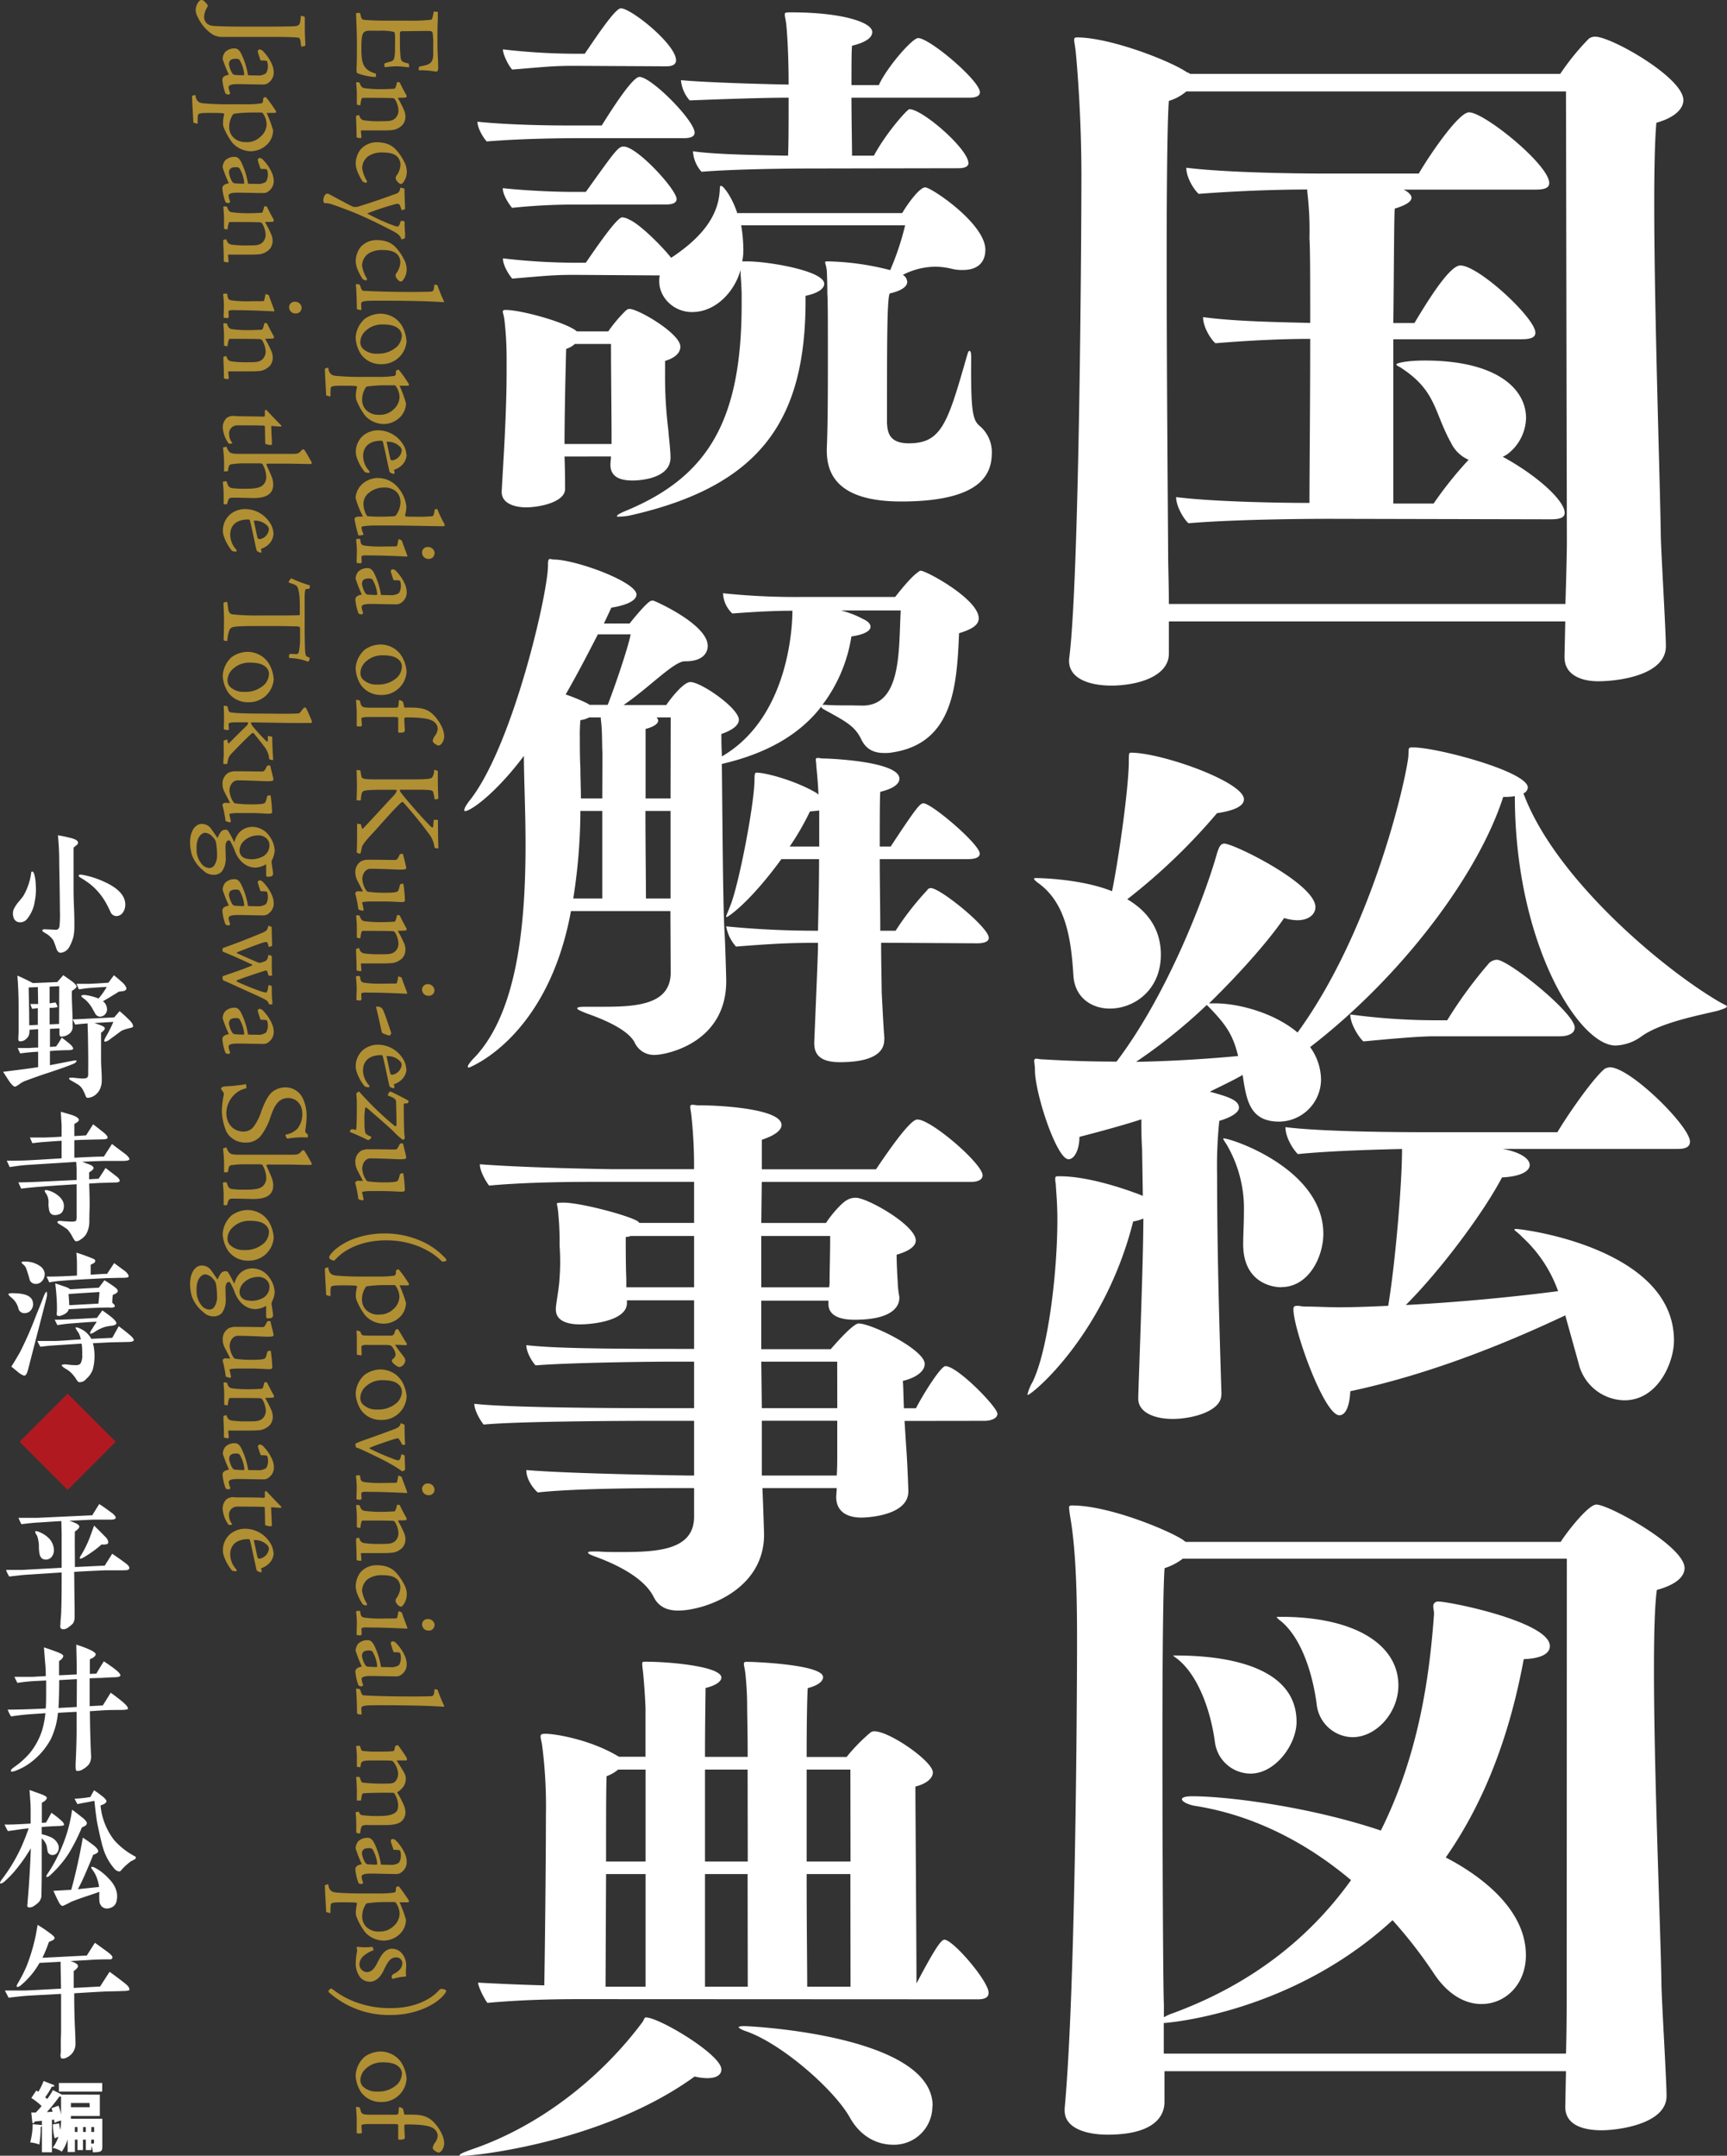
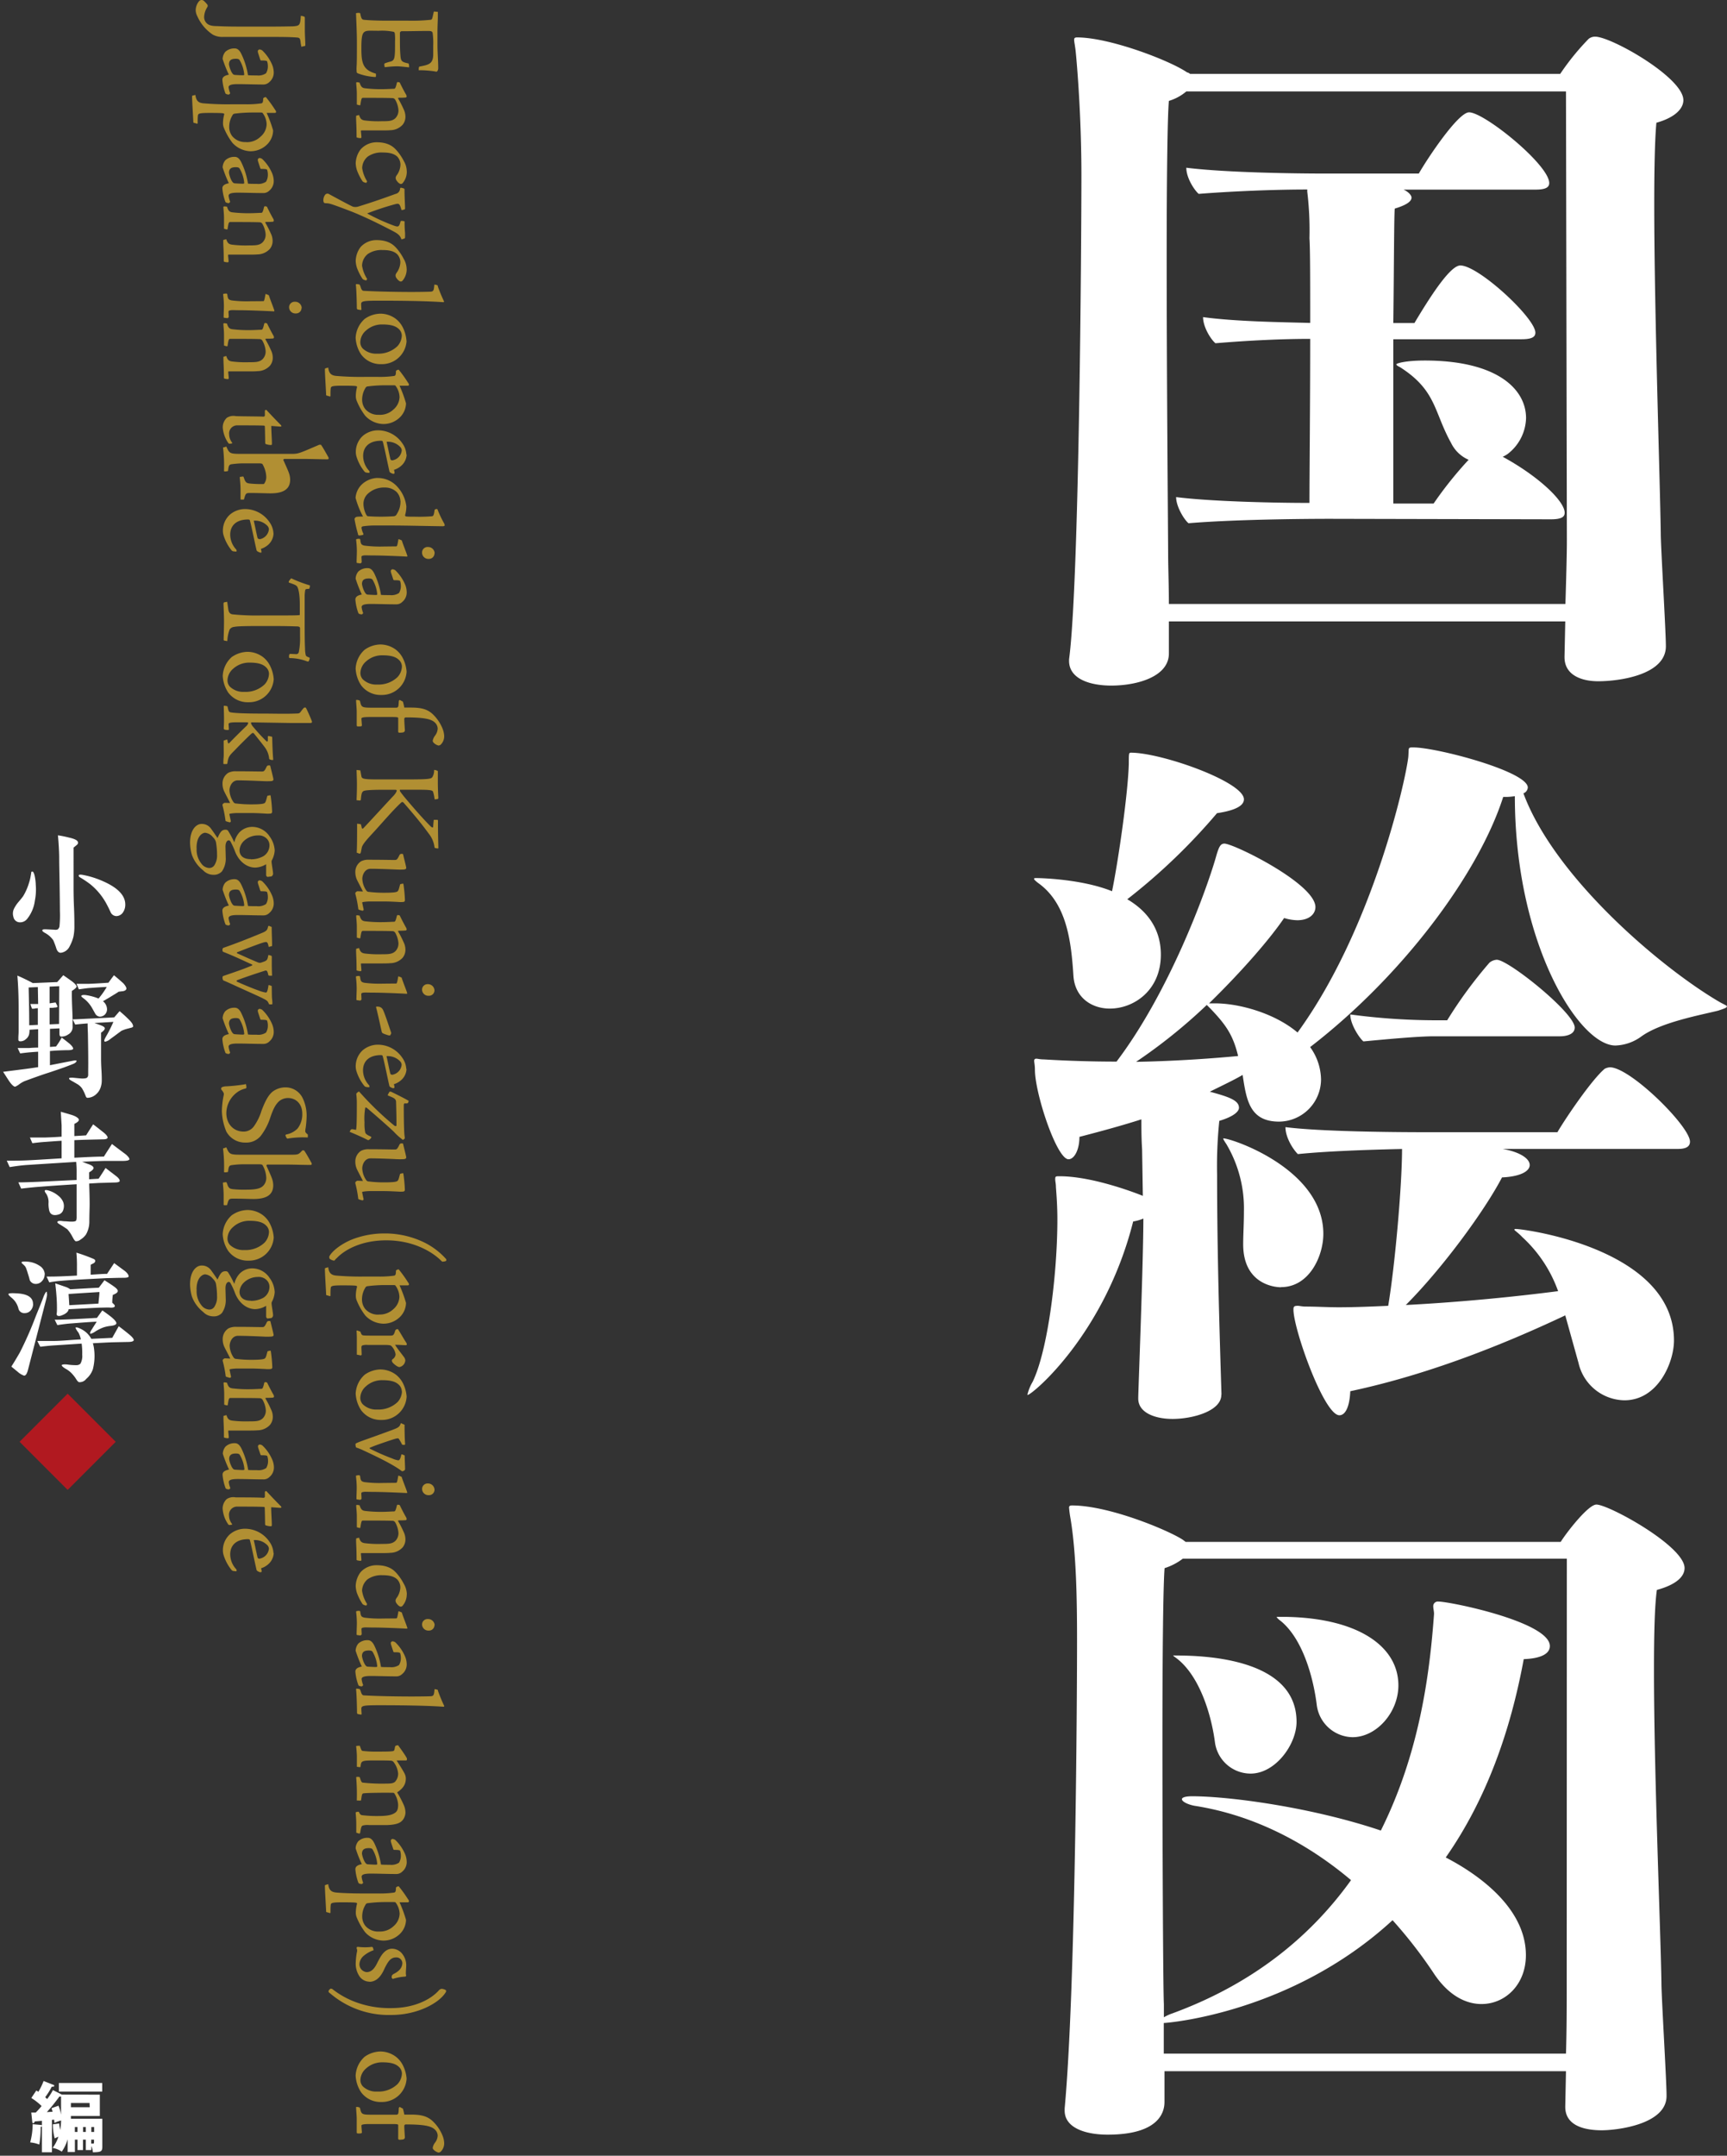
<svg xmlns="http://www.w3.org/2000/svg" viewBox="0 0 462.79 577.3">
  <rect x="0" y="0" width="462.79" height="577.3" fill="#333333" stroke="none" />
  <defs>
    <style>.cls-1{fill:#fff;}.cls-2{fill:#b11920;}.cls-3{fill:#b18f33;}</style>
  </defs>
  <title>アセット 2</title>
  <g id="レイヤー_2" data-name="レイヤー 2">
    <g id="文字">
      <path class="cls-1" d="M314.4,443.31c0,.19.39.39,1.17,1,5.86,4.69,9,14.65,10,22.26a9.66,9.66,0,0,0,9.56,8.4c6.64,0,12.31-7.81,12.31-13.86,0-17.19-25.19-17.77-32.61-17.77ZM342.12,433c0,.19.39.59,1.17,1.17,5.67,4.69,8.6,14.64,9.57,22.45a9.85,9.85,0,0,0,9.57,8.6c6.44,0,12.3-6.64,12.3-13.87,0-10.54-10.93-18-30.07-18.35Zm77.72,100.17c0,3.71,0,10.54-.2,16.79H311.86v-8.2c.78,0,34.17-2.54,61.31-27.53a123.33,123.33,0,0,1,10.93,14.06c3.91,6,8.6,8.39,12.89,8.39,6.44,0,11.91-5.27,11.91-13.08,0-14.26-16.2-23.43-21.48-26.17,10.94-15.62,17.38-34,20.9-53.11,4.88-.19,7-1.56,7-3.51,0-6.44-26.74-11.91-29.87-11.91a1.23,1.23,0,0,0-1.37,1.37c0,.58.2,1.17.2,1.95-1.17,16.2-3.91,37.29-14.25,58-18.55-6.25-40.62-9.18-50.58-9.18-2,0-2.73.39-2.73.78,0,.59,1.37,1.37,3.32,1.76,16.4,2.54,30.65,10.35,42,19.92-11.33,15.81-27.14,28.11-48,35.73a11.39,11.39,0,0,0-2.15,1v-3.52c-.2-3.51-.39-39.83-.39-71.27,0-21.67.19-41,.58-45.49a16.15,16.15,0,0,0,4.89-2.54h102.9Zm26.75,27.92c0-3.91-1.37-26.36-1.37-30.07-.2-13.67-2-56-2-83.77,0-9.56.19-17.37.78-21.47,5.07-1.37,7.42-3.52,7.42-5.86,0-5.86-20.31-17-23.63-17-2.15,0-7.81,7.23-9.57,10H317.72l-.78-.59c-3.91-2.54-19.73-9.17-29.68-9.17-.59,0-.78.19-.78.58a29.31,29.31,0,0,0,.39,2.93c1.56,9.37,1.75,21.87,1.75,32.61,0,14.84-.39,93.92-3.32,125.35v.59c0,4.68,5.67,6.44,11.52,6.44,14.65,0,15.23-6.83,15.23-8.79v-8.2H419.64l-.19,9.38v.19c0,5.08,5.27,6.25,9.76,6.25,4.1,0,17.38-1.56,17.38-9.18ZM324.36,270.1c4.1,4.3,6.05,7,7.42,12.7-6.06.58-16.21,1.36-27.34,1.56a144.63,144.63,0,0,0,18.94-15.23Zm93.72,7.42c1.37,0,3.9-.39,3.9-2.34,0-3.91-17.76-18.16-20.89-18.16a3.45,3.45,0,0,0-1.95.78,117.73,117.73,0,0,0-11.33,15.43H384.3a173,173,0,0,1-22.46-1.56c0,2.73,2.54,6.44,3.52,7.22,6.25-.59,14.64-1.37,18.94-1.37Zm-74.79,67.17c7.62,0,11.33-8.4,11.33-14.25,0-17.38-24.6-25.58-26.75-25.58-.2,0,0,.39.78,1.56a33.78,33.78,0,0,1,4.69,18c0,3.32-.2,6.25-.2,8.79,0,10.55,8.2,11.52,10.15,11.52M326.11,217.77c5.27-.78,7.23-2.14,7.23-3.71,0-4.68-22.07-12.49-30.27-12.49-.58,0-.58.19-.58,2.93-.2,7.81-2.74,25.58-4.49,34.17-8.21-3.32-19.53-3.52-20.12-3.52s-.78,0-.78.2.39.58,1.17,1.17c7.62,5.47,8.79,15.62,9.38,24.8.39,5.85,4.88,8.78,9.76,8.78,6.44,0,13.67-4.88,13.67-14.45,0-7.81-4.69-12.3-9-14.83a160.84,160.84,0,0,0,24-23M423,365a12.83,12.83,0,0,0,12.3,10c9,0,13.28-10.16,13.28-16,0-24.61-40.22-29.88-42.37-29.88-.2,0-.39,0-.39.2s1,.78,2.14,2a35.94,35.94,0,0,1,9.57,14.45c-10.54,1.37-25.58,2.93-40.81,3.71,9.77-9.77,21.09-25.19,25.78-34.17,4.68-.2,7.42-1.56,7.42-3.32s-2.74-3.52-7.23-4.3h46.47c1.37,0,3.71,0,3.71-1.95,0-4.1-16-19.92-21.47-19.92a3.73,3.73,0,0,0-1.37.39c-3.32,2.74-10.15,12.7-12.69,17H382.93c-10.54,0-29.09-.19-38.46-1.36,0,2.73,1.95,5.85,3.32,7.22,7.61-.78,18.74-1.17,27.92-1.37,0,10-1.95,31.63-3.71,42-4.49.2-9,.39-13.28.39-2.93,0-6.05-.19-8.79-.19-1,0-1.75-.2-2.14-.2-1,0-1.18.2-1.18,1,0,5.27,8.2,28.31,12.31,28.31,1.56,0,2.73-2.15,2.92-6.44,23.05-4.88,44.33-14.06,57.61-20.31Zm-95.68,8.39c-.58-18.74-1.17-38.27-1.17-58.77a117.52,117.52,0,0,1,.59-14.45c3.9-1.17,5.27-2.53,5.27-3.51,0-2-2.73-2.93-7.81-4.3,3.51-1.75,6.44-3.12,8.79-4.49,1,6.45,1.75,12.5,9.76,12.5A11.33,11.33,0,0,0,354,289a15.16,15.16,0,0,0-2.92-8.59c24.6-18.94,45.1-46.27,51.74-67a15.35,15.35,0,0,0,3.12-.2c0,39.45,17.19,66.78,26.95,66.78a12.43,12.43,0,0,0,6.83-2.34c5.27-3.91,16.21-5.86,20.7-7,1.76-.59,2.34-.78,2.34-1.17,0-.2-1-.59-2-1.17-15.43-9-44.13-33.2-52.52-55.85a1.82,1.82,0,0,0,1.17-1.56c0-4.3-24.41-10.74-30.66-10.74-1.56,0-1.17,0-1.36,2.54-.79,6.83-9.77,46.47-29.68,73.81-6.25-5.28-15.82-7.81-22.07-7.81H324c9-8.79,16.4-17.38,20.11-22.85a13.08,13.08,0,0,0,3.51.59c3.32,0,4.88-1.76,4.88-3.52,0-6.24-21.87-17-24.4-17-1.18,0-1.57,1.17-2.35,3.9-2.73,9.37-12.49,35.93-26.55,54.48-6.45,0-13.09-.2-19.53-.59-1,0-1.56-.19-1.95-.19a.52.52,0,0,0-.59.58c0,.39.2,1.17.2,2.35,0,6.44,5.86,24,9,24,1.56,0,2.93-2.54,2.93-6,6.05-1.56,11.71-3.12,16.6-4.69,0,2.54,0,5.08.19,8l.2,12.49S293.5,315,283.94,315c-1,0-1.17,0-1.17.78,0,.59.19,1.18.19,2.15.2,2.54.39,5.47.39,8.59,0,14.65-2.54,35.15-6.64,43.55a12.08,12.08,0,0,0-1.36,3.31v.2c1.17,0,20.69-16.21,28.31-46.47a11.47,11.47,0,0,0,2.73-.78c0,11.52-1.37,46.27-1.37,48v.2c0,3.9,4.69,5.46,9.18,5.46,5.47,0,13.08-2.14,13.08-6.44Zm88.26-234.32c2.73,0,3.71-.58,3.71-1.75,0-3.13-7-9.77-16.6-15a7.67,7.67,0,0,0,1.37-.78,12.5,12.5,0,0,0,4.88-9.57c0-7.81-7.81-15.42-27.14-15.42-5.27,0-7.61.78-7.61,1s.19.39,1,.79c9.77,6.24,9,11.91,13.67,20.3a9.35,9.35,0,0,0,4.69,4.49,102.67,102.67,0,0,0-9.38,11.72H373.37V90.85h34.36c2.73,0,3.71-.59,3.71-1.76,0-3.91-15.23-18-20.11-18-2.54,0-7.42,7.22-12.3,15.42h-5.66c.19-15.42.19-28.9.39-30.65,3.32-1,4.49-2,4.49-2.93,0-.78-1.17-1.76-2.15-2.15h35.34c2.73,0,3.71-.59,3.71-1.76,0-4.88-17.38-18.94-21.48-18.94-2.93,0-11.13,12.3-13.47,16.4H355c-6.64,0-26-.19-37.1-1.56,0,2.73,2.15,6,3.32,7,10-.78,21.09-1.17,29.09-1.17v.58a86,86,0,0,1,.59,12.5c.2,2.73.2,11.72.2,22.65-8-.2-20.31-.39-28.71-1.56,0,2.73,2.15,6.05,3.32,7,9.37-.78,18.16-1.17,25.39-1.17,0,16.79-.2,36.7-.2,43.93-9.76,0-26.55-.39-35.73-1.56,0,2.54,2.15,6.05,3.32,7,12.1-1,30.07-1.18,38.07-1.18Zm4.3,5.67c0,3.9-.2,10.74-.39,17H313.23c0-4.88-.2-9.95-.2-13.27,0-3.91-.39-46.08-.39-79.86,0-20.12.2-37.49.59-41.59a13,13,0,0,0,4.68-2.54H419.64ZM419.25,176c0,4.88,4.69,6.44,9,6.44,5.86,0,18.16-1.76,18.16-9.37,0-4.1-1.37-26.56-1.37-30.27-.19-13.86-1.75-59.55-1.75-88.25,0-9.77.19-17.58.58-21.68,4.88-1.36,7.23-3.71,7.23-6.05,0-6.05-19.33-17-23.63-17a2.75,2.75,0,0,0-1.76.59,66.56,66.56,0,0,0-7.61,9.37H318.89a1.55,1.55,0,0,0-.78-.39c-4.49-3.12-20.7-9.37-29.49-9.37-.58,0-.78.2-.78.59,0,.58.2,1.36.39,2.92.39,3.71,1.56,17.77,1.56,33.39,0,17.77-.58,109.54-3.31,129.65v.4c0,4.88,5.66,6.63,11.32,6.63,6.83,0,15.43-2.34,15.43-8.59v-8.59H419.45l-.2,9.37Z" />
-       <path class="cls-1" d="M173,498.51H162.41c0-10.84,0-20.36.15-22.85a9.85,9.85,0,0,0,3.07-1.76H173Zm27.38,0H188.92V473.9h11.42Zm27.54,0H216.16V473.9h11.72ZM173,532.05H162.27l.14-30.17H173Zm27.38,0H188.92V501.88h11.42Zm27.54,0H216.31c0-4.54-.15-16.7-.15-30.17h11.72Zm22,31.93c0-19-48.92-21.39-50.53-21.39-.88,0-1.46.15-1.46.3s.58.58,1.75,1c9.67,3.22,24,15.82,28.12,23.29,2.64,4.69,6.89,7.18,11.57,7.18A10.27,10.27,0,0,0,249.85,564m-63.71-7.91a15.37,15.37,0,0,0,3.37.44c2.49,0,3.8-.88,3.8-2.35,0-3.95-16.69-13.91-20.21-13.91-.44,0-.44.44-.88,1.17-11.57,15.53-28.12,28.12-45.69,34.13-2.49.88-3.37,1.32-3.37,1.61s.29.14.88.14c3.81,0,38.08-3.8,62.1-21.23M262,535.42c1.17,0,2.92-.15,2.92-1.76,0-3.08-9.52-14.21-11.86-14.21-1,0-3.22,3.66-7.47,11.72,0-10.4-.29-48-.29-52.73,2.93-.73,4.68-2.19,4.68-3.8,0-2.93-11.57-11-15.67-11a1.58,1.58,0,0,0-1,.29,47.12,47.12,0,0,0-6.45,6.59H216.16c0-9.52.15-16.84.3-18.45,2.92-.73,4.1-1.9,4.1-2.93,0-3.37-18.31-4.1-20.22-4.1-.73,0-1,0-1,.59,0,.43.29,1.31.44,2.92a85.88,85.88,0,0,1,.44,8.94c0,1.46.14,6.3.14,13H188.92c0-9.52.15-16.84.15-18.45,3.07-.73,4.24-1.9,4.24-2.78,0-2.93-13.47-4.25-20.21-4.25-.88,0-1,0-1,.59s.14,1.46.29,2.92c.29,3.37.44,5.28.59,8.94v13h-7.18c-.15-.14-.29-.29-.44-.29-7.18-4.25-16.4-5.86-19.19-5.86-1,0-1.31.15-1.31.73s.29,1.32.43,2.49a126.1,126.1,0,0,1,1,18.46c0,13.33-.29,38.22-.44,45.69-5.71-.14-12.3-.43-17.72-.73,0,1.18,1.76,4.54,2.49,5.42,9.81-.88,18.45-1,25-1ZM186,344.73H167.83v-2.34c-.15-3.08-.15-8.64-.15-11.13A3.62,3.62,0,0,0,169,331h17Zm38.37,32.37H204.15L204,364.65h20.35ZM222.46,331c0,5.71-.15,8.64-.15,12a7.39,7.39,0,0,1-.14,1.75H204V331Zm1.9,58.73c0,1.75,0,3.51-.14,5.42H204.15V380.47h20.21Zm39.55-9.23c1.17,0,3.37-.44,3.37-1.9,0-1.76-10.69-12.75-13.92-12.75-1.31,0-6.29,8.06-7.9,11.28h-3.23c-.14-2.93-.14-5.56-.29-7.32,3.66-.88,5.86-2.64,5.86-4.54,0-3.81-14.21-10.84-17.72-10.84-1.62,0-7.33,6.74-7.47,6.88H204v-13h18v.88c0,3.07,2.93,4.24,7,4.24,10.25,0,12-3.66,12-5.85v-.3a24.47,24.47,0,0,1-.44-4.1c-.14-1.9-.29-5.42-.29-7.17,3.51-1,5.13-2.35,5.13-3.81,0-4.1-13-11.43-16-11.43a4.35,4.35,0,0,0-2.64.74c-.87.44-3.51,3.07-5.41,6H204l.14-11h56.24c1,0,2.93-.3,2.93-1.76,0-3.08-13.76-14.94-17.43-14.94-.58,0-2.19,0-11.13,13.33H204.15v-7.91c4-1.32,5.28-2.78,5.28-3.95,0-4.25-15.68-5.28-22.27-5.28-.73,0-1.17-.14-1.46-.14-.59,0-.73.14-.73.58s.14,1,.29,2.2a124.68,124.68,0,0,1,.73,13v1.47H164.17s-22.12-.29-35.59-1.32c0,1.9,1.76,4.83,2.49,5.71,10.84-1,23.87-1,29.73-1H186v11H171.35l-.44-.44c-2.64-1.61-14.8-4.83-19.63-5-2.05,0-2.05.15-2.05.3s.15.73.29,1.75a80.41,80.41,0,0,1,.44,9.52,60.28,60.28,0,0,1,0,8.5c-.14,2.78-.73,5.56-1,8v.59c0,2.93,2.93,3.95,6.44,3.95s12.6-1,12.6-5.71v-.73h18v13h-3.81c-19.91,0-33.83-.14-41.15-1,0,1.9,1.61,4.54,2.49,5.42,8.93-.73,30.32-1,36.17-1H186V377.1H173.54c-10,0-37.93-.14-46.43-1.17,0,1.9,1.76,4.69,2.49,5.57,9.23-.88,37.79-1,44.24-1H186v14.65h-1.46s-31.49-.44-43.5-1.47c0,2.78,2.2,5.27,3.07,6,10.55-1.17,31.35-1.17,37.35-1.17H186v7.61c0,9.08-9.81,9.52-19.92,9.52-1.9,0-3.8,0-5.71-.15h-1.17c-1,0-1.61,0-1.61.3s.58.58,2.2,1.17c7.9,2.93,13.32,6.59,15.37,10.69,1.47,2.93,4,3.66,6.59,3.66,6.74,0,23-5.27,23-20.35,0-.45-.29-9.38-.44-12.45h19.92l-.15,2.34c0,4.39,3.52,5.56,6.74,5.56,1.32,0,12.59-.43,12.59-7,0-.87-.29-8.49-.58-12l-.44-6.88ZM219.53,226.7h-7.91a72.07,72.07,0,0,0,5.42-9.38c1-.14,1.91-.14,2.49-.29Zm-58.14-12.89h-5.72c0-2.64-.14-5.42-.14-8.2-.15-2.64-.15-5.57-.15-8.06a43.23,43.23,0,0,1,.15-4.69,7.26,7.26,0,0,0,2.34-.73H161v.44c.44,3.22.29,7,.44,9.08Zm18.3,0H173v-18.6c2.34-.59,3.37-1.47,3.37-2.2a1.28,1.28,0,0,0-.44-.88h3.8Zm-18.3,26.8h-7.77a152.47,152.47,0,0,0,1.91-23.43h5.86Zm18.3,0H173.1c0-4.25-.14-14.06-.14-23.43h6.73ZM158,188.76a6.75,6.75,0,0,0-1-.58,49.14,49.14,0,0,0-5.42-2.2c3.37-5.86,6.3-11.57,8.64-16.11H169c-.58,3.22-4.24,14.06-6.15,18.89Zm70.3.15c-2.49,0-5.13,0-7.18-.15h-.73a40.61,40.61,0,0,0,7.76-18.31c3.81-.58,5.13-1.61,5.13-2.63,0-.73-.73-1.47-1.91-2a26.7,26.7,0,0,0-6-2.34h16c-.58,10.54.3,25.19-10,25.48ZM237,278.1c-.29-3.51-.44-6.88-.73-12.44,0-2.49-.15-7.33-.15-13.19l25.78.15c1,0,3.07-.15,3.07-1.47,0-2.78-13-13.32-15.52-13.32a1.11,1.11,0,0,0-1,.58A76.42,76.42,0,0,0,240,249.25h-4.11c0-6.15-.14-13-.14-19.18h23.73c1,0,3.07-.15,3.07-1.47,0-2.49-12.89-13.47-15.09-13.47-.87,0-1.75.87-8.78,11.57h-2.93c0-7,0-12.75.14-14.65,3.67-.88,5.13-2.2,5.13-3.51,0-4.69-19-5.42-20.36-5.42-.73,0-1.17-.15-1.46-.15-.44,0-.59.15-.59.44,0,.44.15,1,.15,1.9.29,2.64.44,5,.58,7.47l-.58-.44c-5.42-3.22-13.48-5.42-16-5.42-.43,0-.58.15-.58,2.2-.15,7-4.39,28.71-6.59,33.69-.59,1.61-1,2.34-1,2.63a.15.15,0,0,0,.15.15c.29,0,6-3.66,14.65-15.52h10.1c0,5.85-.15,12.88-.29,19.18a245.83,245.83,0,0,1-24.61-1.17,11.13,11.13,0,0,0,2.64,5.42c9.08-.73,14.35-1,20.21-1h1.76c0,2.64-.15,6.15-1,26.51v.44c0,4,3.08,5,6.89,5,10.83,0,11.86-3.95,11.86-6Zm-57.27-17.28c-.29,8.06-8.78,8.79-17.86,8.79h-5c-1.62,0-2.2.15-2.2.44s1,.73,2.49,1.32c5.42,1.9,11.13,4.54,12.89,7.76a5.66,5.66,0,0,0,5.56,3.37c2.49,0,19-2.93,19-19.77,0-.88-.29-10.84-.44-12.89-.44-6.45-.58-31.49-.73-45.26,12.74-2.93,21.24-8.35,26.66-15.38,0,.29.14.44.58.73,6.15,3.37,8.5,4.54,10.25,8.35,1.32,2.49,3.37,3.37,6,3.37a10.91,10.91,0,0,0,2.2-.15c16.4-2.49,17.28-18,17.87-31.92,2.78-.88,5.27-1.91,5.27-4,0-5.12-14.06-12.74-15.53-12.74-.29,0-.44.15-1,.59-2.05,1.46-5.86,6.44-5.86,6.44H214.55a186.65,186.65,0,0,1-20.8-1,7.86,7.86,0,0,0,2.49,5.42c6-.44,11-.73,16.11-.73,0,1.91-.14,28.12-18.89,39-.15-2.64-.15-4.83-.15-6,2.93-1,4.69-2.34,4.69-3.8,0-3.08-10.1-10.11-13-10.11-2.05,0-6,5.42-6.45,6.15H167.1c6.74-4.54,13.47-11.71,16.4-11.71h.29c4.25,0,5.86-2.05,5.86-4.11,0-5.85-14.35-12.15-14.64-12.15a1.59,1.59,0,0,0-.74.15c-1,.58-3.22,3.07-5.56,6h-6.88l2-4.25c4.54-.73,6.73-2.05,6.73-3.51,0-3.37-16.25-9.38-22.26-9.38-.29,0-.59-.14-.88-.14-.44,0-.58.29-.58,1.75,0,7.47-9.38,48-20.8,62.69-1.17,1.46-1.61,2.34-1.61,2.78,0,.15,0,.3.14.3,1.61,0,8.35-4.84,15.82-14.8,0,6.16.44,14.65.44,23.73,0,20.21-1.9,44.38-13.47,56.83-1.47,1.46-2,2.34-2,2.63a.31.31,0,0,0,.29.3S146.74,278.1,153,244h26.65ZM163.88,118.91h-12.6c0-8.06.29-20.21.44-25.48a6.22,6.22,0,0,0,2.34-1.32h9.67c0,7.76.15,19.19.15,24.46Zm14.64-64.15c1,0,2.79-.15,2.79-1.46,0-2.49-10.55-14.06-14.21-14.06-1.47,0-2.34,1.31-10.11,12.15h-3.51c-2.78,0-10.7-.15-18.75-1,0,1.9,1.76,4.39,2.49,5.27a163.16,163.16,0,0,1,16.7-.88Zm0-37c1,0,2.64-.15,2.64-1.62,0-4.24-12-13.91-14.79-13.91-1.47,0-6.16,7-9.67,12.16h-2.93a170.57,170.57,0,0,1-19-1.17c0,1.46,1.61,4.54,2.49,5.41,8.93-.73,11-1,16.7-1ZM183.36,37c1,0,2.78-.15,2.78-1.47,0-3.22-11.57-14.93-14.79-14.93-2.2,0-9.52,12.15-10.11,13h-10c-4.1,0-15.09-.15-23.29-1,0,1.76,1.61,4.4,2.49,5.28,8.94-.74,19.34-.88,25.05-.88Zm73.52,8.05c2.64,0,2.64-1.17,2.64-1.31,0-3.81-12.31-14.5-15.82-14.5-.59,0-6.3,6.44-9.52,12.45h-5.86c0-3.08-.15-9.52-.15-15.53h31.64c1,0,2.78-.15,2.78-1.46,0-3.08-13.47-14.5-16.55-14.5-1.61,0-8.49,8-10.54,12.59h-7.33c0-4.83,0-9.08.15-10.54,4.1-1,5.42-2.35,5.42-3.67,0-2.63-8.2-5.27-21.68-5.27-1.46,0-1.76,0-1.76.59s.3,1.46.44,3.07c.3,3.23.59,8.94.59,15.68-8.2-.15-22.56-.59-28.85-1.18a9.35,9.35,0,0,0,2.34,5.42c7.47-.29,19.33-.73,26.51-.73,0,5.71,0,12.16-.15,15.53-8.05-.15-19.48-.3-25.48-1.18A8.93,8.93,0,0,0,188,46c8.94-.73,23.87-.88,29.59-.88Zm-93.15,77.19c0,.73-.15,1.46-.15,2.2,0,3.51,2.93,4.24,6,4.24,1.32,0,10.1-.29,10.1-6.15,0-2-.44-5.27-.58-7.32a115.61,115.61,0,0,1-.88-15.23V96.65c2.49-.73,4.1-2.05,4.1-3.81,0-3.52-11.28-10.11-13.62-10.11-.44,0-.59.15-1,.44A38.83,38.83,0,0,0,163,88.74h-8.35c-.15,0-.29-.15-.44-.29C150.84,86.1,139.56,83,135.46,83c-.44,0-.73.14-.73.44s.29,1,.44,2.19a90.82,90.82,0,0,1,.59,10.4v3.52c0,6.15-.3,14.06-.74,21.82l-.58,10.11v.29c0,2.93,3.22,4.1,6.59,4.1s10.25-1.32,10.4-4.83c0-1.17,0-4.4-.15-8.79Zm96.52-26.66c0-1-.15-1.61-.44-1.61s-.44.44-.73,1.47c-5.13,17.86-6.74,23.28-15.53,23.28-5.27,0-5.71-2.93-5.86-5.42,0-21.67,0-33.24.73-34.71,3.23-.73,4.69-1.9,4.69-3.07a2.32,2.32,0,0,0-1.17-1.91,19.39,19.39,0,0,1,8.79-2.19,20.11,20.11,0,0,1,4.39.58,10.73,10.73,0,0,0,2.93.3c4.39,0,6-2.49,6-5.42,0-7-14.5-16.7-16.11-16.7s-5,4.83-6.16,6.88H197.56c-1.32-4.1-3.66-7.32-4.39-7.32-.15,0-.29.29-.29,1-.3,7.9-6,13.47-12.16,17.72l-.88.58c-2.64-3.36-8.64-9.22-11.28-10.25a4.16,4.16,0,0,0-1.76-.58,1.25,1.25,0,0,0-.87.43c-1.91,1.47-6.74,8.5-8.94,11.72h-3.22a170.57,170.57,0,0,1-19-1.17c0,1.9,1.61,4.39,2.49,5.42,8.93-.73,11-1,16.7-1l22.84.15a6.87,6.87,0,0,0-.14,1.61c0,4.25,3.81,8.2,8.79,8.2,6.44,0,11.42-5.56,13-11.27,0,1.75.15,2.34.29,6.15v3.07c0,31.2-9.08,46.14-30.9,55.22-1.76.73-2.49,1.17-2.49,1.46s.29.15.59.15A15.45,15.45,0,0,0,169,138C204.3,130,215.87,112,215.87,80.39V79.22c3.51-.73,5-2,5-3.22,0-3.52-15.23-6-20.51-6h-1.46a15.6,15.6,0,0,0,.29-3.66,40,40,0,0,0-.58-6h43.94a72.27,72.27,0,0,1-4,12A71.47,71.47,0,0,0,222,70c-.73,0-.88,0-.88.29s.3.88.44,2.2c.15,2.93.15,6.3.15,6.3.14,1.46.14,8.5.14,16.7s0,17.86-.29,24.6v.59c0,6,2.64,13.62,19.92,13.62,23,0,24.31-8.5,24.31-13.33a9.23,9.23,0,0,0-3.37-7c-1.75-1.46-2.19-4.25-2.19-14.94Z" />
      <path class="cls-1" d="M34.47,341.82c0-.37-.3-.87-1-1.44-1.29-.94-2.24-1.66-2.88-2.12l-1.9,2.88c-1.13,0-2.61.12-4.39.23v-2.65a4.53,4.53,0,0,1,.57-.31c.41-.18.64-.41.64-.75s-.26-.46-.83-.69c-1.82-.75-3.22-1.21-4.21-1.51a34.15,34.15,0,0,1,.15,3.64v2.5c-3.37.19-6.06.3-8.14.26l.72,1.56a27.89,27.89,0,0,1,3.25-.42c3.15-.27,7.24-.46,12.24-.72,1,0,2.43-.08,4.29-.08,1,0,1.47-.11,1.51-.38m-2.92,3.91c0-.34-.37-.72-1-1.18s-1.67-1.13-2.58-1.7l-1.51,2c-1.78.08-4.36.23-7.66.42a4.44,4.44,0,0,0-1.36-.68l-2.65-.91c.11,1.14.22,2,.26,2.58.08.94.19,2.27.19,4,0,.61,0,1.1-.07,1.48s.15.61.34.65a1.47,1.47,0,0,0,.87-.08c1.21-.42,1.89-1,2-1.7,3.83-.19,6.6-.35,8.3-.42,1.1,0,2.13-.08,3,0,.64,0,1-.11,1.06-.38s-.19-.49-.68-.94c0-1,.11-1.67.15-2.09.87-.34,1.32-.68,1.32-1m-.37,8.64c.07-.34-.38-.91-1.33-1.71-.57-.45-1.37-1.06-2.43-1.78l-1.44,2c-5.95.34-9.73.53-11.33.49l.72,1.44c1.48-.22,2.73-.38,3.79-.45,3.38-.27,5.61-.42,6.75-.46-.72,1.14-1.14,1.78-1.25,2a2.85,2.85,0,0,0-.53,1,.2.2,0,0,0,.23.23,4.7,4.7,0,0,0,1.25-.65,13.09,13.09,0,0,1,1.85-.95,8.37,8.37,0,0,1,2.09-.49c1-.11,1.51-.3,1.63-.64M12,341.29A2.81,2.81,0,0,0,10.64,339a6.78,6.78,0,0,0-3.49-1.14c-.79-.07-1.25,0-1.36.16s.19.37.68.83a2.13,2.13,0,0,1,.57.91c.15.42.3.83.41,1.25.27.79.42,1.4.53,1.82a1.73,1.73,0,0,0,1.6,1,2.14,2.14,0,0,0,1.7-.79,2.52,2.52,0,0,0,.68-1.75m23.88,17.55c0-.27-.34-.76-1.22-1.48s-1.78-1.44-2.8-2.2l-1.74,3.11-5.61.27a6.27,6.27,0,0,0-2.88-2.69c-.76-.38-1.21-.46-1.37-.27a5.47,5.47,0,0,0,.8,1.29,6.09,6.09,0,0,1,.64,1.82c-2.84.15-5.26.42-7.27.42H10c.38.79.65,1.28.8,1.55,1.82-.23,3.15-.34,4-.38l7.08-.46a18.35,18.35,0,0,1,.15,3,4.12,4.12,0,0,1-.49,2.39,1.53,1.53,0,0,1-1.06.38c-.45,0-1.21,0-2.27-.15s-1.63,0-1.67.15.3.53,1,.94a6.81,6.81,0,0,1,1.41,1,9.24,9.24,0,0,1,1.47,1.82c.31.49.57.76.76.79a2.2,2.2,0,0,0,1.93-.87,5.9,5.9,0,0,0,1.78-2.61,14.3,14.3,0,0,0,.35-5.12,9.49,9.49,0,0,0-.35-1.82c2.17-.11,4-.22,5.46-.26l3.87-.08c1,0,1.55-.15,1.63-.49m-27-9.7c0-1.78-1.52-2.73-4.59-2.84-1.32-.08-2,0-2,.22s.31.53,1,1.1a5.32,5.32,0,0,1,1.67,2.73,1.59,1.59,0,0,0,1.74,1.25,2,2,0,0,0,1.59-.76,2.52,2.52,0,0,0,.61-1.7m3.71-2.62c0-.41,0-.6-.11-.64s-.46.42-.87,1.52c-.88,2.31-1.6,4-2,5a95.26,95.26,0,0,1-4.28,9.74c-1,1.74-1.75,2.95-2.28,3.79.57.45,1.1.91,1.67,1.36a5.09,5.09,0,0,0,1.74,1.06c.42,0,.72-.42,1-1.36l4.93-19.1a12.09,12.09,0,0,0,.26-1.37m14-.53c0,.69-.15,1.71-.26,3.07l-7.81.42c-.07-1.33-.15-2.31-.19-3,3.83-.26,6.6-.41,8.26-.53m8-35.42c.15-.26-.15-.76-.94-1.44C32,307.88,30.84,307,30,306.36c-.94,1.48-1.67,2.58-2.16,3.38-2.35,0-5,.15-7.92.3v-4.7c2.09-.11,4.7-.15,7.77-.23.68,0,1.06-.15,1.14-.41s-.31-.84-1.14-1.48c-1.44-1.14-2.35-1.86-2.73-2.12-.87,1.32-1.48,2.31-1.89,2.95l-3.15.19V302.5c0-.68,0-1.18,0-1.52.84-.41,1.26-.79,1.22-1.13s-.68-.91-2.12-1.33l-2.73-.79.22,3.67c0,.8,0,1.82,0,3-1.66.12-3.18.19-4.58.23-.87,0-2.16,0-3.91,0l.65,1.52c1.51-.19,2.69-.31,3.48-.35,1.48-.11,2.92-.22,4.36-.3v4.7c-4.39.27-7.69.49-9.93.57-1.89.07-3.48.07-4.77.07l.79,1.71c1.86-.3,3.42-.49,4.67-.57,5.83-.38,10.23-.64,13.15-.83.07.95.11,1.7.11,2.31V316l-10.35.49c-1.93.08-3.67.15-5.26.15l.75,1.67c2.24-.26,3.87-.42,4.93-.49,2.88-.23,6.18-.46,9.93-.68l0,6.21c0,1.06,0,1.86,0,2.43a3.44,3.44,0,0,1-.11,1.06c-.12.19-.38.26-.8.3s-1.06,0-1.89-.07c-.65,0-1.1-.08-1.44-.12-.57,0-.88.08-.91.3s.26.42.83.76c.95.57,1.55,1,1.82,1.18a9.89,9.89,0,0,1,1.17,1.63c.23.41.38.72.5.91a2,2,0,0,0,.56.68,1.87,1.87,0,0,0,1.33-.46,4.79,4.79,0,0,0,1.48-1.4,7,7,0,0,0,.87-3.26c0-2.19.08-3.79.08-4.77,0-2.28-.08-4.13-.12-5.57l2.58-.15,4.09-.12c.87,0,1.37-.11,1.48-.34s-.11-.72-.76-1.25c-1.36-1.06-2.39-1.82-3-2.31-.8,1.29-1.44,2.24-1.86,2.88l-2.54.15v-1.86c.8-.45,1.22-.87,1.18-1.21s-.49-.68-1.4-1-1.33-.5-1.67-.61q3.18-.17,5.91-.23c2,0,3.6,0,4.74,0s1.78-.11,1.89-.3M16.93,324.06a3.09,3.09,0,0,0,0-2.16,4.16,4.16,0,0,0-1.33-1.7,7.07,7.07,0,0,0-2.42-1.33c-.65-.19-1-.23-1.14-.08s0,.46.38.95A4.12,4.12,0,0,1,13,322.2a7.92,7.92,0,0,0,.15,1.79c.22,1.21,1.06,1.66,2.46,1.28a1.84,1.84,0,0,0,1.33-1.21m16.94-59.25c0-.35-.23-.8-.8-1.45-1.1-1-2-1.74-2.54-2.19-.72.94-1.21,1.63-1.48,2-1.51.11-3.25.22-5.26.3-1.1,0-2.2,0-3.3,0l.64,1.47c1.33-.18,2.39-.34,3.11-.37,2.05-.16,3.49-.23,4.36-.27a21.21,21.21,0,0,1-2.2,3.11,14.82,14.82,0,0,0-3.3-.91c-.79-.12-1.25,0-1.32.19s.26.41.95.94a8.72,8.72,0,0,1,2.08,2.58l.72,1.29a1.58,1.58,0,0,0,1.17.76,1.91,1.91,0,0,0,1.48-.65,2,2,0,0,0,.49-1.4,2.79,2.79,0,0,0-1.09-2.08c1-.57,1.74-1,2.19-1.29.88-.53,1.52-.91,2-1.25.5-.08.91-.12,1.18-.15.57-.12.87-.34.91-.68m1.74,10c.11-.3-.27-.95-1.18-1.82-1.06-1.06-1.89-1.74-2.38-2.16l-1.44,1.67c-3.45.19-5.95.3-7.58.38-1.93.11-3.15.15-3.56.15l.68,1.4c1-.11,2.16-.23,3.33-.3,0,1.47.08,2.46.08,3,.07,4,.11,7.2.07,9.59,0,.79,0,1.17,0,1.17a1,1,0,0,1-.27.72c-.19.19-.6.27-1.33.27-.26,0-1.09-.08-2.57-.23-.57,0-.91,0-.95.19s.23.42.8.72c.75.42,1.25.72,1.51.87a4.54,4.54,0,0,1,1.1,1,10.06,10.06,0,0,1,.76,1.44l.34.83a.49.49,0,0,0,.57.34,3.49,3.49,0,0,0,2.08-.87,4.2,4.2,0,0,0,1.18-1.59,5.77,5.77,0,0,0,.42-2.16c0-.53,0-1.44-.08-2.73s-.11-2.31-.11-3,0-2,0-3.75c0-1.94,0-3.07,0-3.34.68-.45,1-.83,1-1.17s-.57-.65-1.59-1c-.72-.26-1.14-.38-1.17-.42,1.78-.11,3.48-.19,5.07-.3-.45,1-.91,2-1.4,2.88-.19.38-.45.8-.72,1.29s-.41.91-.26,1.06l.15.08a3,3,0,0,0,1.4-.72c1.4-1,2.39-1.78,3-2.2a9.11,9.11,0,0,1,1.78-.61l.87-.23a.76.76,0,0,0,.53-.41m-15.2,9.36c0-.19-.34-.23-.91-.11l-2.91.56c-1.18.23-2.28.46-3.34.65l0-3.79,1.44-.12c1.41-.07,2.5-.11,3.3-.11s1.44-.11,1.48-.38-.27-.76-1.06-1.44c-.57-.45-1.25-1-2-1.55a20.68,20.68,0,0,1-1.52,2.38l-1.63.12v-4.85l2.54-.12,0,1.33c0,.57.12.84.42.87a3.12,3.12,0,0,0,1.93-.57,2.28,2.28,0,0,0,1.18-2.23c0-.84,0-2.43-.11-4.74-.08-2-.12-3.6-.08-4.7.79-.49,1.21-.87,1.25-1.13s-.42-.84-1.36-1.52-1.71-1.21-2.2-1.55L15.34,263l-6.56.27c-.87-.49-1.52-.8-1.93-1-1-.49-1.78-.83-2.2-1,.23,2.61.34,5.57.34,8.79,0,2.84,0,4.89,0,6.07,0,.75-.07,1.32-.07,1.74s0,.53,0,.57a.41.41,0,0,0,.34.41,2.07,2.07,0,0,0,1.67-.57,2.3,2.3,0,0,0,.91-1.51,6.43,6.43,0,0,0,.07-1l2.31-.15v4.93c-1.1,0-1.89.07-2.42.11-.84,0-1.86,0-3.07,0,.3.65.53,1.14.68,1.44.91-.11,1.82-.23,2.69-.3s1.59-.12,2.12-.15v4.13c-1,.15-2.23.34-3.71.53l-5.68.72c.83,1.25,1.4,2.2,1.81,2.76.61.84,1.14,1.26,1.44,1.22a5,5,0,0,0,1.18-.72,7.57,7.57,0,0,1,1.33-.76c2.57-.95,4.77-1.74,6.59-2.31,2.05-.68,3.33-1.14,3.9-1.33,1.52-.57,2.43-.91,2.73-1.06.49-.26.72-.49.68-.68m-4.66-9.93-2.54.11v-4.43c.65,0,1.07,0,1.29-.08.46,0,.72-.07.8-.18s0-.23-.15-.54-.27-.53-.34-.64l-1.6.23v-4.47l2.58-.12Zm-5.61-5.34c-.37,0-.64,0-.83,0H8.14a11.57,11.57,0,0,0,.45,1.26c.34,0,.64,0,.87-.08s.42,0,.68-.08v4.48l-2.31.11c0-4.51-.11-7.88-.15-10.12l2.46-.11Zm23.35-26.67c0-2.39-2-4.47-5.88-6.18a24.37,24.37,0,0,0-5.53-1.74c-.64-.11-1-.08-1.06.15s.15.42.68.72a27.85,27.85,0,0,1,2.35,1.59,17.27,17.27,0,0,1,4.43,5.35c.57,1.06.91,1.81,1.1,2.23a1.74,1.74,0,0,0,1.56,1,2.2,2.2,0,0,0,1.78-1.06,3.56,3.56,0,0,0,.57-2m-12.7-16.71c0-.46-.79-.91-2.35-1.25a28.42,28.42,0,0,0-3-.61c.19,1.93.3,3.79.34,5.65,0,2.57.08,5.26.12,8s.07,5,.07,6.59a30.89,30.89,0,0,1-.11,4.13,1.34,1.34,0,0,1-.49.84,1.78,1.78,0,0,1-.88.07l-2.27-.11c-.57,0-.87,0-.95.23s.19.45.8.79a6.31,6.31,0,0,1,2.12,1.9,21.38,21.38,0,0,1,.76,2c.26.94.72,1.4,1.29,1.36a3,3,0,0,0,2.35-1.74,11.13,11.13,0,0,0,1-2.54,13.54,13.54,0,0,0,.26-3c0-.9,0-2.61-.11-5.11s-.11-4.47-.11-5.49c0-.54,0-2.39,0-5.54V227c.26-.23.57-.46.83-.69a.85.85,0,0,0,.38-.75M9.58,236.81a13.32,13.32,0,0,0-.31-2.35c-.19-.72-.38-1.1-.64-1.06s-.23.11-.27.34a6.61,6.61,0,0,1-.11.68,12.09,12.09,0,0,1-.49,2.05A15.21,15.21,0,0,1,6.2,240c-.19.27-.6.8-1.25,1.55a9.25,9.25,0,0,0-1.13,1.67,3,3,0,0,0-.23,2.31A1.77,1.77,0,0,0,5.29,247a2.42,2.42,0,0,0,2.05-1,9.79,9.79,0,0,0,2-4.78,15.46,15.46,0,0,0,.23-4.43" />
      <rect class="cls-2" x="9.02" y="377" width="18.22" height="18.22" transform="translate(-267.71 125.91) rotate(-45)" />
-       <path class="cls-1" d="M34.62,532.71c.12-.34-.3-.91-1.25-1.66-1.28-1-2.61-2-4-3-1.17,1.78-2,3.07-2.53,3.94l-7.09.38c0-2.54,0-4,0-4.51.8-.57,1.18-1,1.14-1.4s-.61-.84-1.78-1.21l-.23-.08,4.62-.26c1.67-.12,3.34-.19,5-.19h1.1a.56.56,0,0,0,.53-.57c0-.34-.57-.91-1.75-1.75s-2.23-1.63-2.95-2.12c-.95,1.48-1.67,2.62-2.16,3.41l-11.9.61a40.29,40.29,0,0,0,1.74-4.24l1-.46a.81.81,0,0,0,.53-.64c0-.19-.46-.72-1.56-1.48a35.25,35.25,0,0,0-3-2c-.3,1.78-.53,3-.68,3.63a51.08,51.08,0,0,1-2.2,7.24,39.61,39.61,0,0,1-2.46,4.85c-.27.46-.34.76-.19.87s.49,0,1-.37A22.5,22.5,0,0,0,9,528.09a22.4,22.4,0,0,0,1.59-2.43l5.65-.3c0,2,.07,4.36.11,7.2-4.93.27-8.19.46-9.82.5-2.08,0-3.82,0-5.22,0l1,1.93c2.39-.3,4.24-.49,5.57-.57l8.49-.45v9.51c0,1.55-.08,2.58-.08,3,0,.23,0,.61,0,1.14v1.14a6.72,6.72,0,0,1,0,.75c0,.34-.08.61-.08.76,0,.61.12.95.38,1a2,2,0,0,0,1.14-.19,4.43,4.43,0,0,0,1.63-1.22,4,4,0,0,0,.87-2.5c0-.11,0-1.4-.12-3.79s-.19-5.07-.22-7.61c0-.65,0-1.37,0-2.16,4.4-.27,7.09-.42,8-.46,2-.07,3.64-.07,5-.15.41,0,.79,0,1.21-.07s.61-.16.64-.35m1.71-35.19a.64.64,0,0,0-.42-.53,8.33,8.33,0,0,1-.76-.42,19.44,19.44,0,0,1-4.69-3.86,17.88,17.88,0,0,1-3.64-9.25c.42-.19.72-.3.91-.38.45-.26.68-.53.68-.79s-.46-.84-1.33-1.48a22.42,22.42,0,0,0-2-1.44l-1,1.82c-.8.11-1.44.22-1.9.26-1,.12-1.74.15-2.31.19.38.76.65,1.25.76,1.44,1.1-.23,1.89-.38,2.35-.45,1-.19,1.7-.34,2.2-.42.34,3.3.64,5.46.87,6.48.64,3.07,1.1,5,1.36,5.84a14.87,14.87,0,0,0,3.11,5.83,2,2,0,0,0,1.33.76c.19,0,.38-.15.6-.42s.57-.64.61-.68A21.1,21.1,0,0,1,35,498.5l.95-.49c.3-.15.46-.3.42-.49m-13.08-9.21c0-.38-.41-.95-1.36-1.67-1.25-1-2.12-1.66-2.61-2A40.51,40.51,0,0,1,18,490.7a43.89,43.89,0,0,1-3.07,7.43,32.84,32.84,0,0,1-2.12,3.56c-.34.49-.5.83-.34.94s.45,0,.94-.41a29.15,29.15,0,0,0,2.88-3A23.12,23.12,0,0,0,18.63,496a51.22,51.22,0,0,0,3.3-6.59c.3-.15.61-.3.87-.45a.75.75,0,0,0,.45-.65M31.33,507a6.31,6.31,0,0,0-.91-2.32,7.73,7.73,0,0,0-1.25-1.55,11.86,11.86,0,0,0-1.37-1.33,11.64,11.64,0,0,0-2.46-1.66c-.46-.23-.76-.27-.87-.08s.11.34.45.87a8.34,8.34,0,0,1,1.22,2.54,9.84,9.84,0,0,1,.41,1.86c-2.46.26-4.36.45-5.68.6.79-1.47,1.36-2.72,1.82-3.75,1-2.31,1.78-4.13,2.27-5.45.87-.31,1.33-.61,1.36-.95s-.41-1-1.51-1.82-2-1.48-2.62-1.82c-.41,2.31-.72,3.87-.87,4.62-.79,3.79-1.55,6.9-2.23,9.33-1.82.11-3.41.22-4.78.26.49,1.1.91,2,1.25,2.65.46,1,.87,1.41,1.25,1.41a18.07,18.07,0,0,0,2.24-1.1c1.36-.53,2.8-1.06,4.32-1.56s2.61-.87,3.26-1.13a19.43,19.43,0,0,0,0,2.35,2.36,2.36,0,0,0,.64,1.59,2.07,2.07,0,0,0,2.16.41,2.36,2.36,0,0,0,1.78-1.74,5.68,5.68,0,0,0,.12-2.23M17.15,488.77c.08-.27-.15-.69-.68-1.18a24.83,24.83,0,0,0-2.69-2.12c-.68,1.25-1.17,2.12-1.44,2.61l-1.13.08c0-2,0-3.75,0-5.38.87-.46,1.29-.87,1.33-1.25s-.53-.68-1.63-1.1c-1.4-.49-2.39-.87-3-1.06.19,2.46.3,4.13.3,5v1.89c0,.91,0,1.59,0,2.09-3.45.22-5.8.3-7,.26a13.45,13.45,0,0,0,.91,1.75c1.48-.19,2.54-.35,3.26-.46s1.48-.19,2.31-.27c-.64,1.82-1.29,3.42-1.86,4.74a44.69,44.69,0,0,1-5.38,9c-.41.57-.53.91-.38,1s.53,0,1.07-.45a26.8,26.8,0,0,0,3.63-3.87,37.56,37.56,0,0,0,2.66-3.75c.34-.49.6-.94.83-1.32-.19,5.34-.49,10.11-.87,14.4,0,.53-.08.79-.08.83,0,.34.12.53.31.57a1.9,1.9,0,0,0,1.44-.34,8.39,8.39,0,0,0,1.24-.95,2.92,2.92,0,0,0,.8-1.67c0-1,.08-3.37.08-7v-8.52a4.2,4.2,0,0,1,1.32,2c.12.61.19,1.07.23,1.37a1.29,1.29,0,0,0,1.29,1.1,1.55,1.55,0,0,0,1.36-.69,2.34,2.34,0,0,0,.27-1.93,3.78,3.78,0,0,0-2.05-2.16,12.71,12.71,0,0,0-2.42-.79l0-1.94.94-.07c1.63-.11,2.88-.15,3.72-.19s1.25-.11,1.28-.3m17.13-31.11c.12-.34-.34-.91-1.32-1.78-.87-.72-1.94-1.55-3.26-2.5l-2.12,3.41-3.53.19v-7.46l2-.08c1.36,0,2.8-.15,4.36-.19,1.21,0,1.86-.19,1.89-.49s-.41-.87-1.44-1.67c-.72-.57-1.7-1.25-3-2.12-.79,1.25-1.48,2.35-2,3.3l-1.75.07v-3.9c.34-.19.65-.3.83-.42.5-.34.73-.64.73-.95s-.57-.75-1.67-1.25-2.12-.87-3.53-1.32c.08,3.45.12,5.38.12,5.72v2.27l-4.74.23v-3.79c.3-.23.46-.34.49-.38a1.58,1.58,0,0,0,.65-1c0-.34-.68-.72-2-1.21-1.48-.53-2.54-.91-3.19-1.1l.34,4.24a33.59,33.59,0,0,1,.16,3.45l-3.41.19c-2.24,0-3.91,0-5,0,.34.72.61,1.25.8,1.63,1.71-.27,3.3-.42,4.7-.5l3-.15c0,.76,0,1.41,0,1.9,0,2.65,0,4.51-.11,5.61-4.09.19-7.5.3-10.2.3a10.65,10.65,0,0,0,.91,1.82c1.79-.27,3.42-.46,4.82-.57l4.39-.3a25.32,25.32,0,0,1-.91,4.66,18.62,18.62,0,0,1-3.37,6.14,22.06,22.06,0,0,1-4.09,3.63c-.68.5-1,.84-.87,1.07s.15.15.3.15a3.68,3.68,0,0,0,1.21-.34A15.68,15.68,0,0,0,8.21,472a19.29,19.29,0,0,0,5.38-6.21,20.67,20.67,0,0,0,1.94-7.09c1.66-.11,3.33-.19,5-.27v5c0,1.89-.08,4.89-.27,9,0,1.13,0,1.74.31,1.82a2.52,2.52,0,0,0,1.55-.38,6.3,6.3,0,0,0,1.67-1.33,3.76,3.76,0,0,0,.6-2.58c-.15-3.37-.26-7.27-.3-11.7L28,458c1.71-.07,3-.07,4-.07,1.48,0,2.28-.12,2.35-.31m-13.79-.49-4.89.27c.11-1.86.19-4.32.19-7.47l4.74-.26Zm6.63-43.53a3.58,3.58,0,0,0,1.44-.08c.27-.07.38-.26.38-.6a2.41,2.41,0,0,0-.8-1.37c-1.32-1.36-2.34-2.35-3-3-.41,1.21-.76,2.08-.94,2.62a28.46,28.46,0,0,1-2.51,5.26c-.34.49-.45.84-.34.95s.42,0,1-.3c1.1-.65,1.89-1.22,2.39-1.56a23.46,23.46,0,0,0,2.42-1.93m6.71,6.9c.49-.08.72-.27.72-.61s-.31-.72-.95-1.21-1.86-1.37-3.64-2.58l-2,3.18-8,.38c0-4-.07-7.12,0-9.51.8-.53,1.22-1,1.18-1.36s-.53-.72-1.52-1.1a9.32,9.32,0,0,0-1.17-.42l6.37-.3c.72,0,2.27,0,4.66,0,.83,0,1.29-.12,1.4-.42s-.19-.68-.84-1.25c-1.55-1.14-2.72-2-3.56-2.5-.87,1.4-1.51,2.39-1.85,3l-14.78.69c-1.22,0-2.88,0-5,0,.12.34.38.91.76,1.7,2.12-.26,3.68-.42,4.66-.45,1.86-.12,3.87-.27,6.07-.38,0,1.13.07,2.35.07,3.64v8.86l-10.53.57c-.8,0-2.24,0-4.36,0a6.65,6.65,0,0,0,.87,1.78c2.24-.26,3.6-.42,4.09-.45l9.93-.65c0,3.83,0,7.24-.11,10.16,0,1.25-.15,2.2-.19,2.84,0,.87-.08,1.33-.08,1.44a.77.77,0,0,0,.53.76,2.07,2.07,0,0,0,1.59-.46,7.77,7.77,0,0,0,1.33-1.13A3.29,3.29,0,0,0,20,433c0-.11,0-.83,0-2.16-.08-4.58-.08-7.88-.12-9.89,2.92-.19,5.65-.3,8.11-.41,1,0,2.62,0,4.74,0Zm-19.52-5.73A4.64,4.64,0,0,0,13,411.86a7.48,7.48,0,0,0-2.5-1.59c-.57-.23-.91-.27-1.06-.15l0,.18a1.23,1.23,0,0,0,.23.54,3.48,3.48,0,0,1,.37.72,10.87,10.87,0,0,1,.38,2.12c0,.76,0,1.36.08,1.78.07,1.32.61,2.05,1.4,2.16a2,2,0,0,0,2-.76,2.83,2.83,0,0,0,.53-2.05" />
      <path class="cls-1" d="M15.78,560.13H27.39v-2.3H15.78Zm8.27,4.19H19v-1.14h5Zm-7.69,2a11.2,11.2,0,0,0-.68-2.41l-1.86.66c.18.62.2.7.27.95l-1.53.1a52.14,52.14,0,0,0,3.36-4.17,1.62,1.62,0,0,0,.44,0Zm4.4,4.61h-.7v-1.3h.7ZM24.44,573h.76v.41c0,.56,0,.64-.31.64l-.45,0ZM23,570.93h-.74v-1.3H23Zm1.47-1.3h.76v1.3h-.76Zm-7.9-8.7-.26-.14-2.13-1.06a14.63,14.63,0,0,1-1.55,2.4c-.29-.29-.37-.37-.52-.5a19.46,19.46,0,0,0,1.76-2.81c.37,0,.66,0,.66-.24s-.25-.27-.31-.29l-2.54-1a16.06,16.06,0,0,1-1.41,2.9,3.38,3.38,0,0,0-.54-.35l-1.34,2A15.72,15.72,0,0,1,11.15,564a22.48,22.48,0,0,1-1.57,1.74c-.46,0-.64,0-1.2,0l.27,2.5c0,.14.06.37.25.37s.39-.33.43-.5c.23,0,1.57-.12,1.9-.16v1.2l-.29-.09-2.19-.2a19.14,19.14,0,0,1-.66,4.88,9,9,0,0,1,2.44.57,26.71,26.71,0,0,0,.37-4.73l.33-.12v6.92h2.69v-8.68l.58-.06c.06.49.06.56.1.87a8.29,8.29,0,0,1,1.78-.64,18.22,18.22,0,0,1-.25,2.54,17.61,17.61,0,0,1-.27-1.74l-1.69.23a14,14,0,0,0,.49,3.76c.29-.14.52-.25,1-.45a10.34,10.34,0,0,1-1.56,3,6.17,6.17,0,0,1,2.45,1,10.74,10.74,0,0,0,1.57-3.32v3.43h1.95V573h.7v2.79h1.47V573H23v2.79h1.47v-1.08a5.18,5.18,0,0,1,.43,1.68c2.07-.06,2.52-.13,2.52-1.53v-7.46H19v-.74h7.75v-5.71Z" />
      <path class="cls-3" d="M106.7,572.65c0,.27.14.37.34.37a5.44,5.44,0,0,0,1.06-.1.62.62,0,0,0,.4-.53c0-.14-.16-2.07-.16-3.1a.41.41,0,0,1,.43-.37c4.89,0,6.79.44,7.76,1.37a2.32,2.32,0,0,1,.76,1.63,3.33,3.33,0,0,1-.7,1.86,3.22,3.22,0,0,0-.63,1.37.7.7,0,0,0,.2.5,2.8,2.8,0,0,0,1.3.8.9.9,0,0,0,.57-.17,3.12,3.12,0,0,0,1-2.39,6,6,0,0,0-.4-1.87,11.06,11.06,0,0,0-2.43-3.73c-1.6-1.66-3.47-2-6.1-2h-1.76a12.68,12.68,0,0,0-.33-1.43c0-.17-.1-.23-.37-.33l-.53-.3-.23.23-.07,1c-.07.76-.2.86-.77.86h-5.86c-3.2,0-3.3,0-3.69-1.7-.07-.23-.14-.3-.8-.39-.24,0-.27,0-.27.16,0,.47.17,2.27.17,3v3.49c0,.4,0,.47.6.47s.79-.1.79-.27-.13-1.59-.13-1.83.3-.43,2.2-.43h6.09c1.5,0,1.57.1,1.57.33,0,1.37,0,2.2,0,2.67Zm1-17.36a4.41,4.41,0,0,1-1.17,2.83,7.33,7.33,0,0,1-5.42,2,5.14,5.14,0,0,1-3.93-1.44,2.56,2.56,0,0,1-.6-1.63,4.22,4.22,0,0,1,1.53-3.13,6.38,6.38,0,0,1,4.4-1.63c2.16,0,3.53.37,4.43,1.27a2.43,2.43,0,0,1,.76,1.69Zm1.26,1.43a9.46,9.46,0,0,0-1.06-3.76,6.62,6.62,0,0,0-1.9-2.23,7,7,0,0,0-4-1.34,7.53,7.53,0,0,0-4.27,1.4,7.19,7.19,0,0,0-2.43,5.06,8.83,8.83,0,0,0,1.47,4.46,6.47,6.47,0,0,0,5.43,2.6,6.61,6.61,0,0,0,6.75-6.16Zm-4.09-17.11c7,0,12.79-3.2,14.52-6,.26-.37.16-.6,0-.7a2.58,2.58,0,0,0-1.06-.3,1.22,1.22,0,0,0-.77.46c-2.06,2.3-6.39,4.7-12.75,4.7A26.05,26.05,0,0,1,94.88,536,23,23,0,0,1,89,532.62l-.4-.07c-.17.1-.56.47-.56.7s.06.3.46.6a24.12,24.12,0,0,0,16.32,5.76ZM99,530.72c2.63,0,3.73-2.89,4.16-3.79.73-1.4,1.43-2.73,2.93-2.73a1.59,1.59,0,0,1,1.73,1.46c0,1.7-1.53,2.57-2.4,3-.43.3-.46.43-.46,1l.3.3a13.39,13.39,0,0,1,3.33-.63l.23-.1,0-.27a1.87,1.87,0,0,1-.06-.57c0-.73.1-1.4.1-2.19a4.92,4.92,0,0,0-1-2.87,3.5,3.5,0,0,0-2.79-1.46c-2.17,0-3.23,2.43-3.7,3.26-.53,1-1.3,3-3.1,3A2.11,2.11,0,0,1,96.32,526a3.14,3.14,0,0,1,1.19-2.27,8.31,8.31,0,0,1,2.6-1.46,2.83,2.83,0,0,0-.23-.8l-.23-.1a15,15,0,0,1-3.67,0c-.16,0-.26,0-.36.07l-.07.3a1.45,1.45,0,0,1,.07,1.13,19.82,19.82,0,0,0-.3,2.86,6.09,6.09,0,0,0,.9,3.36,3.29,3.29,0,0,0,2.69,1.6Zm2.59-13.46a4.47,4.47,0,0,1-3.69-1.53,4.05,4.05,0,0,1-.84-2.5,5.94,5.94,0,0,1,.9-3.16.68.68,0,0,1,.6-.4,36.34,36.34,0,0,1,4.63-.3h2.07c.43,0,.7,0,.76.13a5.34,5.34,0,0,1,1.07,3,4.54,4.54,0,0,1-1.63,3.33,5.25,5.25,0,0,1-3.83,1.43ZM87.16,504.81l-.1.13c0,1.23.27,5.36.33,6.83,0,.26,0,.3.37.36l.57.17c.16.07.23,0,.23-.2,0-.9,0-1.33.06-1.9s.2-.76,3.07-.76c.86,0,3.23,0,3.63.1.23,0,.4.16.36.26a9.42,9.42,0,0,0-.33,2.43,3.31,3.31,0,0,0,.17,1.07,17.09,17.09,0,0,0,2.36,4.19,6.8,6.8,0,0,0,4.73,2.2,6.28,6.28,0,0,0,4.76-2,5.4,5.4,0,0,0,1.43-3.56,34.43,34.43,0,0,0-1.73-4.69h2.3l.2-.14a.69.69,0,0,0-.2-.63,34.69,34.69,0,0,0-2.53-3.53c-.53.07-.74.3-.74.43,0,1.07-.19,1.2-.53,1.27a27.69,27.69,0,0,1-4.26.23H97.65c-4.76,0-7.09-.2-7.69-.26-.87-.14-1.8-.37-2-2.24ZM97,496.43c0-1.17.7-1.5,1.83-1.5.6,0,.87.13,1,.33a9.2,9.2,0,0,1,1.26,3.93c0,.1-.16.17-.4.17-.46,0-1.69-.07-2.13-.1s-.6-.34-.86-.73a7.1,7.1,0,0,1-.7-2.07Zm8.39-1.23c.07.2.17.2.4.2,1.1,0,1.33.09,1.43.23a4.14,4.14,0,0,1,.2,1.33,3.53,3.53,0,0,1-.5,1.87,3.67,3.67,0,0,1-2.43.56c-.7,0-2,0-2.4-.07a20.32,20.32,0,0,0-1.79-5.72c-.47-.94-1-1.43-1.74-1.43a3.5,3.5,0,0,0-2.56.93,3.14,3.14,0,0,0-.7,1.9,34.11,34.11,0,0,0,1.66,4.22c-1.39.27-1.73.8-1.73,1.37a13.29,13.29,0,0,0,.84,3.7l.36.2.57.06.33-.33a6.26,6.26,0,0,1-.43-1.63c0-.54.63-.84,2.4-.84,2.19,0,4.53.11,6.89.11a2.2,2.2,0,0,0,1.6-.64,3.29,3.29,0,0,0,1.19-2.76,5.47,5.47,0,0,0-.39-1.83,11.48,11.48,0,0,0-2.67-3.9,1.54,1.54,0,0,0-.76-.26.58.58,0,0,0-.44.4,2.21,2.21,0,0,0,.1.6Zm-8.89-13c.17,0,.27-.06.27-.16.23-1.67.26-1.74.76-1.8,1.23-.13,5.66-.17,7.59-.13.37,0,.47,0,.64.29a6.25,6.25,0,0,1,.93,2.9c0,1.1-.2,1.77-.87,2.2s-1.6.83-4.39.83a33.27,33.27,0,0,1-4.47-.23c-.39-.07-.63-.47-.76-.83l-.17-.1-.63.1-.1.2a30.27,30.27,0,0,1,.17,3.06v2.26l.83.27.2-.17c.23-1.4.33-1.83.67-2a5.07,5.07,0,0,1,1.83-.13c1.36,0,2.93,0,4.62,0,3-.1,3.73-.74,4.23-1.27a3.4,3.4,0,0,0,.8-2.06,5.1,5.1,0,0,0-.43-2,28.06,28.06,0,0,0-1.8-3.43c1.37-.93,2.33-1.93,2.33-3.73a3,3,0,0,0-.26-1.16c-.54-1.13-1.74-2.87-2.2-3.66l2.46,0c.23,0,.3-.1.3-.3a.92.92,0,0,0-.2-.6c-.23-.43-.93-1.47-2.19-3.2l-.6.14c-.1.06-.2.16-.27.66-.13.67-.17.77-.7.83s-1.13.1-3.6.1a31.26,31.26,0,0,1-4.09-.16c-.37,0-.5-.14-.6-.4a8.5,8.5,0,0,1-.37-1c-.36,0-.93,0-1,.1.06.47.2,2,.2,2.7s0,2.53,0,2.83l.8.1c.1,0,.17,0,.2-.27.17-1.46.3-1.53,4-1.53,1.57,0,3.57,0,4.2.07a.9.9,0,0,1,.67.4,5.85,5.85,0,0,1,1.19,3,3.18,3.18,0,0,1-.89,2.3c-.47.33-.94.43-2.33.43a46.75,46.75,0,0,1-6.06-.24c-.47,0-.6-.16-1-1.46l-.23-.1a5.34,5.34,0,0,0-.64,0l-.1.1a53.21,53.21,0,0,1,.17,6.22Zm-.93-30-.17.16c.17,1.1.27,5.27.27,6.4l.13.23a6.88,6.88,0,0,0,.9.17c.13,0,.2,0,.2-.17s-.07-.93-.07-1.4c0-.83.64-.93,4.93-.93,6.19,0,12.72.1,17,.4.17,0,.23,0,.27-.1l0-.13a42.21,42.21,0,0,1-1.66-4c0-.24-.1-.3-.2-.34-.67-.16-.7-.16-.73-.06-.14,1.53-.2,1.8-1.17,1.83s-2.73.06-5.06.06c-2.7,0-8.49-.06-12.55-.29-.47,0-.64-.14-.9-.8a3.64,3.64,0,0,0-.3-.8c0-.1-.33-.17-.57-.17ZM97,443.5c0-1.17.7-1.5,1.83-1.5.6,0,.87.13,1,.33a9.2,9.2,0,0,1,1.26,3.93c0,.1-.16.17-.4.17-.46,0-1.69-.07-2.13-.1s-.6-.33-.86-.73a7,7,0,0,1-.7-2.07Zm8.39-1.23c.07.2.17.2.4.2,1.1,0,1.33.1,1.43.23a4.14,4.14,0,0,1,.2,1.33,3.53,3.53,0,0,1-.5,1.87,3.67,3.67,0,0,1-2.43.56c-.7,0-2,0-2.4-.06a20.28,20.28,0,0,0-1.79-5.73c-.47-.93-1-1.43-1.74-1.43a3.5,3.5,0,0,0-2.56.93,3.16,3.16,0,0,0-.7,1.9,34.73,34.73,0,0,0,1.66,4.23c-1.39.26-1.73.79-1.73,1.36a13.29,13.29,0,0,0,.84,3.7l.36.2.57.06.33-.33a6.26,6.26,0,0,1-.43-1.63c0-.53.63-.83,2.4-.83,2.19,0,4.53.1,6.89.1a2.2,2.2,0,0,0,1.6-.64,3.28,3.28,0,0,0,1.19-2.76,5.47,5.47,0,0,0-.39-1.83,11.57,11.57,0,0,0-2.67-3.9,1.54,1.54,0,0,0-.76-.26.58.58,0,0,0-.44.4,2,2,0,0,0,.1.59Zm-2.7-8.83a32.05,32.05,0,0,1-5-.23c-.93-.2-1-.46-1.16-1.66l-.17-.17a3,3,0,0,0-.77.07c-.13,0-.16.1-.16.26a26.19,26.19,0,0,1,.2,2.9c0,1.06-.07,2-.07,3,0,.17,0,.24.2.27l.87.1.29-.27c0-.1,0-.36-.06-1.4,0-.33.16-.39.63-.46s1,0,2.7,0,6.43.16,8.69.3c.2,0,.27,0,.27-.07l0-.17c-.5-1.46-1-2.63-1.43-3.93,0-.16-.1-.2-.7-.43-.17-.1-.23-.07-.27.07-.26,1.56-.36,1.76-.53,1.79Zm13.79,1.8a1.75,1.75,0,0,0-1.8-1.66A1.47,1.47,0,0,0,113.1,435a1.68,1.68,0,0,0,1.79,1.67,1.47,1.47,0,0,0,1.54-1.43Zm-7.46-8.3a5.65,5.65,0,0,0-.8-2.77,13.94,13.94,0,0,0-2.07-3c-.56-.57-1.83-2-5.19-2A5.73,5.73,0,0,0,96.65,421a6.39,6.39,0,0,0-1.33,3.73,6.81,6.81,0,0,0,.33,1.87,14.46,14.46,0,0,0,1.53,3,1.79,1.79,0,0,0,1,.36l.2-.4a8.93,8.93,0,0,1-1.36-3.56,4.13,4.13,0,0,1,1.53-3.1,6.49,6.49,0,0,1,3.9-1.06c1.83,0,3.09.27,4,1.13a3.15,3.15,0,0,1,.83,2.23,5.26,5.26,0,0,1-.83,2.5,2.42,2.42,0,0,0-.43.73,1.17,1.17,0,0,0,.13.77c.23.4.8,1.06,1.26,1.06a.65.65,0,0,0,.47-.23A4.71,4.71,0,0,0,109,427ZM95.65,403l-.2.1c0,.67.17,1.74.17,3.07V409l.73.2c.13,0,.2,0,.23-.2.27-1.73.33-1.8.77-1.8,1.8,0,6.56,0,7.72.07a.9.9,0,0,1,.8.36,6.67,6.67,0,0,1,.9,2.8,2.91,2.91,0,0,1-.83,2.23c-.83.77-1.77.8-3.6.8a29.27,29.27,0,0,1-4.59-.2c-.93-.13-1.2-.5-1.53-1.47l-.67.17c-.13,0-.13.2-.13.4,0,1.27.13,2.27.13,5.23,0,.13,0,.2.17.27a5.35,5.35,0,0,0,.8.13c.2,0,.33-.07.33-.17,0-.5-.13-1.46-.13-1.76,0-.1,0-.14.33-.14.76,0,2.2,0,4.63,0,1.43,0,2.23,0,2.93-.07a4.56,4.56,0,0,0,3.29-1.46,3.37,3.37,0,0,0,.74-2.27,4.49,4.49,0,0,0-.47-1.86,27.63,27.63,0,0,0-1.5-2.93c0-.13.13-.17.3-.17.57,0,1.2,0,1.77-.06.13,0,.23-.17.23-.34l-.1-.36c-.13-.17-.93-1.64-1.63-3.07-.07-.2-.14-.3-.24-.3-.53-.13-.46-.06-.63.07-.36,1.53-.5,1.66-.83,1.66-.6,0-1.8.11-3.1.11a34.43,34.43,0,0,1-4.59-.24c-.9-.1-1.13-.5-1.5-1.53Zm7-5.86a32.05,32.05,0,0,1-5-.23c-.93-.2-1-.47-1.16-1.67l-.17-.17a3,3,0,0,0-.77.07c-.13,0-.16.1-.16.27a26.14,26.14,0,0,1,.2,2.89c0,1.07-.07,2-.07,3,0,.16,0,.23.2.26l.87.1.29-.26c0-.1,0-.37-.06-1.4,0-.33.16-.4.63-.47s1,0,2.7,0,6.43.17,8.69.3c.2,0,.27,0,.27-.07l0-.16c-.5-1.47-1-2.63-1.43-3.93,0-.17-.1-.2-.7-.44-.17-.1-.23-.06-.27.07-.26,1.57-.36,1.77-.53,1.8Zm13.79,1.8a1.75,1.75,0,0,0-1.8-1.67,1.47,1.47,0,0,0-1.53,1.47,1.68,1.68,0,0,0,1.79,1.66,1.46,1.46,0,0,0,1.54-1.43Zm-8-12,.14-.2c-.14-1.13-.17-3.79-.17-5.19l-1-.44c-.33,1.14-.83,1.27-2.59,1.94-4.13,1.53-8.09,2.89-8.86,3.23-.5.2-.7.3-.7.5a2.35,2.35,0,0,0,.1.69c0,.14.13.2.37.27a16.21,16.21,0,0,1,1.76.73c2.93,1.37,7.69,3.6,10.09,5.43a.42.42,0,0,0,.43.07l.37-.2a.52.52,0,0,0,.17-.4c0-.93-.1-2.33-.1-3.46,0-.14-.07-.2-.37-.3s-.5-.2-.53-.07c-.27,1.2-.5,1.56-.87,1.53a6.15,6.15,0,0,1-1.6-.5A56.7,56.7,0,0,1,99.21,388c-.2-.1-.26-.24-.06-.3,1.06-.53,5.09-1.87,6.46-2.3,1-.3,1.09-.23,1.23-.13a12.16,12.16,0,0,1,.83,1.43c.07.17.13.23.4.23Zm-.73-14.3a4.43,4.43,0,0,1-1.17,2.83,7.36,7.36,0,0,1-5.42,2A5.14,5.14,0,0,1,97.15,376a2.56,2.56,0,0,1-.6-1.63,4.22,4.22,0,0,1,1.53-3.13,6.38,6.38,0,0,1,4.4-1.63c2.16,0,3.53.36,4.43,1.26a2.47,2.47,0,0,1,.76,1.7Zm1.26,1.43a9.54,9.54,0,0,0-1.06-3.77,6.82,6.82,0,0,0-1.9-2.23,7.07,7.07,0,0,0-4-1.33,7.53,7.53,0,0,0-4.27,1.4,7.19,7.19,0,0,0-2.43,5.06,8.83,8.83,0,0,0,1.47,4.46,6.47,6.47,0,0,0,5.43,2.6,6.61,6.61,0,0,0,6.75-6.16ZM95.85,356.35c-.2-.11-.3,0-.3.1s.07,1.06.07,1.93v4.39l1,.2a.27.27,0,0,0,.3-.26l-.07-1.8c0-.37.07-.5.24-.6a3.69,3.69,0,0,1,1.43-.14h4.16c1.56,0,2,.07,2.2.3a4,4,0,0,1,1.13,2.24,1.69,1.69,0,0,1-.77,1.26.49.49,0,0,0-.23.43,1.07,1.07,0,0,0,.27.57c.26.3,1.23,1.13,1.76,1.13a1.94,1.94,0,0,0,1.57-1.83,1.9,1.9,0,0,0-.47-1c-.3-.43-1.93-2.46-2.26-3.13,1,0,1.76.07,2.63.1.3.07.53-.1.53-.23l-.14-.4c-.69-1-1.43-2.4-2.26-3.66a.7.7,0,0,0-.73.37c-.37,1.29-.57,1.36-1.37,1.36h-3c-2.9,0-3.8,0-4.2-.07s-.5-.23-.76-1Zm5.69-4.3a4.5,4.5,0,0,1-3.69-1.53A4.07,4.07,0,0,1,97,348a5.94,5.94,0,0,1,.9-3.16.68.68,0,0,1,.6-.4,36.34,36.34,0,0,1,4.63-.3h2.07c.43,0,.7,0,.76.13a5.34,5.34,0,0,1,1.07,3,4.55,4.55,0,0,1-1.63,3.33,5.25,5.25,0,0,1-3.83,1.43ZM87.16,339.59l-.1.14c0,1.23.27,5.36.33,6.82,0,.27,0,.3.37.37l.57.17c.16.06.23,0,.23-.2,0-.9,0-1.33.06-1.9s.2-.77,3.07-.77c.86,0,3.23,0,3.63.1.23,0,.4.17.36.27a9.36,9.36,0,0,0-.33,2.43,3.31,3.31,0,0,0,.17,1.07,17.09,17.09,0,0,0,2.36,4.19,6.8,6.8,0,0,0,4.73,2.2,6.28,6.28,0,0,0,4.76-2,5.4,5.4,0,0,0,1.43-3.56,34.44,34.44,0,0,0-1.73-4.7h2.3l.2-.13a.69.69,0,0,0-.2-.63,34.69,34.69,0,0,0-2.53-3.53c-.53.06-.74.3-.74.43,0,1.07-.19,1.2-.53,1.27a27.69,27.69,0,0,1-4.26.23H97.65a76.47,76.47,0,0,1-7.69-.27c-.87-.13-1.8-.36-2-2.23Zm31.56-1.74a1.86,1.86,0,0,0,.8-.17.44.44,0,0,0,0-.53,19.32,19.32,0,0,0-6.56-4.76,24.09,24.09,0,0,0-10.22-2.07,23.67,23.67,0,0,0-8.7,1.73c-3.16,1.37-5.32,3.33-5.82,4.5l.07.5a2.38,2.38,0,0,0,.86.47c.3.09.43.09.53,0a3.79,3.79,0,0,1,.6-.63c2.07-2.17,6.53-4.73,13.22-4.73,7.46,0,12.49,3.23,14.69,5.43.23.23.36.3.46.3ZM108.87,310c0-.33-.73-3.06-.83-3.59-.07-.2-.14-.24-.47-.2a.55.55,0,0,0-.53.33c-.6,1.27-.77,1.3-1.3,1.3-1.13,0-3.4-.07-6.83-.07a4.46,4.46,0,0,0-2.13.4,3.37,3.37,0,0,0-1.56,3,4.72,4.72,0,0,0,.5,2.1c.43.87,1.13,2.17,1.53,3l-1.43-.07c-.14,0-.24.07-.44.23s-.16.27-.16.47A30.16,30.16,0,0,1,96,321c0,.14.1.2,1.13.47.16,0,.33-.23.3-.33-.17-.77-.33-1.57-.37-1.74s0-.23.17-.26a11.53,11.53,0,0,1,2-.17h3.23c2.06,0,3.2.1,4.16.13a7.82,7.82,0,0,0,1.47,0c.26-.07.4-.16.4-.53a39.09,39.09,0,0,0-.4-4.26l-.1-.14-.64.14c-.1,0-.16.1-.2.26-.29,1.13-.4,1.53-.7,1.73s-1.19.34-3.49.34a31.47,31.47,0,0,1-4.1-.24.82.82,0,0,1-.7-.33,6,6,0,0,1-1.09-3.16c0-1,.63-2.7,2.23-2.7,2.06,0,5.09.13,6.66.2a16.74,16.74,0,0,0,2.33,0c.33-.06.53-.13.53-.36Zm-2.63-8.61c0,.27-.4.2-.63,0a82.43,82.43,0,0,1-9.39-9.09,1.62,1.62,0,0,0-.67.5c-.07.07-.07.07-.07.27a20.14,20.14,0,0,1,.14,2.69c0,5.43-.1,6.56-.24,6.83a5.42,5.42,0,0,0-1.13-.2l-.23.13a1.78,1.78,0,0,0-.3.6c1.93.77,4.43,1.94,4.73,2.13a.34.34,0,0,0,.43,0c.2-.07.63-.5.63-.67s-.26-.26-.56-.39c-.74-.37-1-.64-1.07-.9a11.2,11.2,0,0,1-.2-2.7,16.79,16.79,0,0,1,.2-3.93c.07-.13.3-.07.5.1,2.13,1.8,6.39,5.53,7.29,6.46a15.15,15.15,0,0,0,2.33,2.06l.47-.4c0-.13,0-.33-.07-.73-.2-1.83-.2-7.42-.2-7.86s0-.8.24-.8.49,0,.66,0l.2-.1a1.1,1.1,0,0,0,.2-.6c-1.46-.83-3.06-1.63-4.66-2.4a.46.46,0,0,0-.53.07l-.4.76c0,.14.1.2.33.27,1.17.5,1.86.7,1.9,1.6,0,.47.1,3.26.1,4.66Zm-1.13-13.58a.48.48,0,0,1-.54-.4c-.36-1.5-.63-3-1-4.57a4.57,4.57,0,0,1,3.73,1.47,1.51,1.51,0,0,1,.33.83,3,3,0,0,1-2.46,2.67Zm3.76-1.54a5.63,5.63,0,0,0-1.07-3,7.91,7.91,0,0,0-6.42-3.5,6.29,6.29,0,0,0-4.2,1.5,5.8,5.8,0,0,0-1.86,4.23,4.25,4.25,0,0,0,.16,1.23,11.79,11.79,0,0,0,2.2,4.13c.2.2.43.27,1.23.3.1,0,.1-.36,0-.53a5.88,5.88,0,0,1-1.63-4c0-2.2,1.36-4,4.66-4.07.4,0,.57.07.6.24.43,1.43,1.27,5.72,1.8,8,.06.3.66.53,1,.63l.3-.07c.14-.1,0-.73-.1-1a5.34,5.34,0,0,0,2.2-1.33,4.24,4.24,0,0,0,1.2-2.76Zm-7.73-16.72c-.3,0-.4.07-.36.23.4,1.37,1.4,6.1,1.53,6.59.1.27.2.41,1.8.9.23,0,.4.07.43,0,.3-.46.33-.57.27-.76-.37-1-1.8-5.53-2.27-6.23a1.48,1.48,0,0,0-1.36-.7Zm1.5-6.13a32.05,32.05,0,0,1-5-.23c-.93-.2-1-.47-1.16-1.66l-.17-.17a3,3,0,0,0-.77.07c-.13,0-.16.1-.16.26a26.19,26.19,0,0,1,.2,2.9c0,1.07-.07,2-.07,3,0,.17,0,.24.2.27l.87.1.29-.27c0-.1,0-.36-.06-1.4,0-.33.16-.4.63-.46s1,0,2.7,0,6.43.16,8.69.3c.2,0,.27,0,.27-.07l0-.17c-.5-1.46-1-2.63-1.43-3.93,0-.16-.1-.2-.7-.43-.17-.1-.23-.07-.27.07-.26,1.56-.36,1.76-.53,1.79Zm13.79,1.8a1.75,1.75,0,0,0-1.8-1.66A1.47,1.47,0,0,0,113.1,265a1.68,1.68,0,0,0,1.79,1.67,1.47,1.47,0,0,0,1.54-1.43ZM95.65,245.09l-.2.1c0,.67.17,1.73.17,3.07v2.83l.73.2c.13,0,.2,0,.23-.2.27-1.73.33-1.8.77-1.8,1.8,0,6.56,0,7.72.07a.9.9,0,0,1,.8.36,6.63,6.63,0,0,1,.9,2.8,2.91,2.91,0,0,1-.83,2.23c-.83.76-1.77.8-3.6.8a30.6,30.6,0,0,1-4.59-.2c-.93-.14-1.2-.5-1.53-1.47l-.67.17c-.13,0-.13.2-.13.4,0,1.26.13,2.26.13,5.23,0,.13,0,.2.17.26a4.27,4.27,0,0,0,.8.14c.2,0,.33-.07.33-.17,0-.5-.13-1.46-.13-1.76,0-.1,0-.14.33-.14.76,0,2.2,0,4.63,0,1.43,0,2.23,0,2.93-.07a4.56,4.56,0,0,0,3.29-1.46,3.39,3.39,0,0,0,.74-2.27,4.45,4.45,0,0,0-.47-1.86,27.63,27.63,0,0,0-1.5-2.93c0-.14.13-.17.3-.17.57,0,1.2,0,1.77-.07.13,0,.23-.16.23-.33l-.1-.36c-.13-.17-.93-1.64-1.63-3.07-.07-.2-.14-.3-.24-.3-.53-.13-.46-.06-.63.07-.36,1.53-.5,1.66-.83,1.66-.6,0-1.8.1-3.1.1a34.65,34.65,0,0,1-4.59-.23c-.9-.1-1.13-.5-1.5-1.53Zm13.22-12.62c0-.34-.73-3.06-.83-3.6-.07-.2-.14-.23-.47-.2a.56.56,0,0,0-.53.33c-.6,1.27-.77,1.3-1.3,1.3-1.13,0-3.4-.06-6.83-.06a4.35,4.35,0,0,0-2.13.4,3.35,3.35,0,0,0-1.56,3,4.79,4.79,0,0,0,.5,2.1c.43.86,1.13,2.16,1.53,3l-1.43-.07c-.14,0-.24.07-.44.24s-.16.26-.16.46a30.42,30.42,0,0,1,.8,4.07c0,.13.1.2,1.13.46.16,0,.33-.23.3-.33-.17-.77-.33-1.57-.37-1.73s0-.24.17-.27a13.21,13.21,0,0,1,2-.16h3.23c2.06,0,3.2.09,4.16.13a7.45,7.45,0,0,0,1.47,0c.26-.06.4-.16.4-.53a39.37,39.37,0,0,0-.4-4.26l-.1-.13-.64.13c-.1,0-.16.1-.2.27-.29,1.13-.4,1.53-.7,1.73s-1.19.33-3.49.33a33.64,33.64,0,0,1-4.1-.23.85.85,0,0,1-.7-.34,5.94,5.94,0,0,1-1.09-3.16c0-1,.63-2.69,2.23-2.69,2.06,0,5.09.13,6.66.19a19.61,19.61,0,0,0,2.33,0c.33-.07.53-.14.53-.37Zm-7.33-23.74c-4.12,0-4.56-.16-4.69-.83s-.2-1.16-.3-1.6l-1-.1c0,.4.1,2.6.1,3.67,0,2.49-.07,3.33-.1,4.42l.9.1.23-.13c.13-1.3.2-2.06.66-2.36.2-.17.94-.4,5.47-.4h3c.43,0,.5.1.5.2s-.07.6-1,1.56-5.19,5.63-7.86,8.46c-.26.3-.47.2-.5,0a6.6,6.6,0,0,0-.26-1l-1-.14c0,3.87,0,5.73-.1,7.76l.7.27c.23,0,.33-.07.4-.33s.16-.8.26-1.3c.17-.7.87-1.64,2.6-3.5,2.63-2.83,5.76-6.56,8-8.59.2-.2.46-.1.63.1,3.66,4.2,5.26,6.26,6.66,8.19a7.25,7.25,0,0,1,1.6,3.73c0,.17.13.2.8.3.2,0,.23,0,.23-.17s-.13-4-.1-7.29c0-.13-.07-.16-.23-.2l-.9,0c-.07.76-.14,1.33-.17,1.89,0,.24-.33.24-.83-.3-2.2-2.19-5.39-5.92-7-7.85-.67-.87-1.1-1.37-1.1-1.6s.06-.2.4-.2h4.39c3.13,0,3.9.1,4.1.5a9.91,9.91,0,0,1,.43,2.06,2.42,2.42,0,0,0,.87-.1c.06,0,.13-.1.13-.3s-.1-1.43-.13-3.79c0-1.14,0-2.27,0-3.37a2,2,0,0,0-1-.3,3.52,3.52,0,0,1-.44,1.87c-.3.5-.86.66-5.92.66Zm5.16-12.88c0,.27.14.37.34.37a5.44,5.44,0,0,0,1.06-.1.62.62,0,0,0,.4-.53c0-.14-.16-2.07-.16-3.1a.41.41,0,0,1,.43-.37c4.89,0,6.79.44,7.76,1.37a2.32,2.32,0,0,1,.76,1.63,3.38,3.38,0,0,1-.7,1.87,3.2,3.2,0,0,0-.63,1.36.7.7,0,0,0,.2.5,2.8,2.8,0,0,0,1.3.8,1,1,0,0,0,.57-.17,3.13,3.13,0,0,0,1-2.4,6.11,6.11,0,0,0-.4-1.86,11.06,11.06,0,0,0-2.43-3.73c-1.6-1.66-3.47-2-6.1-2h-1.76a12.68,12.68,0,0,0-.33-1.43c0-.16-.1-.23-.37-.33l-.53-.3-.23.23-.07,1c-.07.76-.2.86-.77.86h-5.86c-3.2,0-3.3,0-3.69-1.69-.07-.24-.14-.3-.8-.4-.24,0-.27,0-.27.16,0,.47.17,2.27.17,3v3.5c0,.4,0,.46.6.46s.79-.1.79-.27-.13-1.59-.13-1.83.3-.43,2.2-.43h6.09c1.5,0,1.57.1,1.57.33,0,1.37,0,2.2,0,2.67Zm1-17.36a4.39,4.39,0,0,1-1.17,2.83,7.33,7.33,0,0,1-5.42,2,5.14,5.14,0,0,1-3.93-1.44,2.54,2.54,0,0,1-.6-1.63,4.22,4.22,0,0,1,1.53-3.13,6.38,6.38,0,0,1,4.4-1.63c2.16,0,3.53.37,4.43,1.27a2.43,2.43,0,0,1,.76,1.69Zm1.26,1.43a9.46,9.46,0,0,0-1.06-3.76,6.75,6.75,0,0,0-1.9-2.24,7.07,7.07,0,0,0-4-1.33,7.53,7.53,0,0,0-4.27,1.4,7.19,7.19,0,0,0-2.43,5.06,8.9,8.9,0,0,0,1.47,4.47,6.5,6.5,0,0,0,5.43,2.59,6.61,6.61,0,0,0,6.75-6.16ZM97,156.41c0-1.17.7-1.5,1.83-1.5.6,0,.87.14,1,.33a9.2,9.2,0,0,1,1.26,3.93c0,.1-.16.17-.4.17-.46,0-1.69-.07-2.13-.1s-.6-.33-.86-.73a6.92,6.92,0,0,1-.7-2.07Zm8.39-1.23c.07.2.17.2.4.2,1.1,0,1.33.1,1.43.23a4.14,4.14,0,0,1,.2,1.33,3.53,3.53,0,0,1-.5,1.87,3.67,3.67,0,0,1-2.43.56c-.7,0-2,0-2.4-.06a20.28,20.28,0,0,0-1.79-5.73c-.47-.93-1-1.43-1.74-1.43a3.5,3.5,0,0,0-2.56.93,3.16,3.16,0,0,0-.7,1.9,34.73,34.73,0,0,0,1.66,4.23c-1.39.26-1.73.8-1.73,1.36a13.2,13.2,0,0,0,.84,3.7l.36.2.57.07.33-.34a6.14,6.14,0,0,1-.43-1.63c0-.53.63-.83,2.4-.83,2.19,0,4.53.1,6.89.1a2.2,2.2,0,0,0,1.6-.64,3.28,3.28,0,0,0,1.19-2.76,5.47,5.47,0,0,0-.39-1.83,11.67,11.67,0,0,0-2.67-3.9,1.54,1.54,0,0,0-.76-.26.58.58,0,0,0-.44.4,2.09,2.09,0,0,0,.1.6Zm-2.7-8.82a33,33,0,0,1-5-.24c-.93-.2-1-.46-1.16-1.66l-.17-.17a3,3,0,0,0-.77.07c-.13,0-.16.1-.16.26a26.44,26.44,0,0,1,.2,2.9c0,1.07-.07,2-.07,3,0,.16,0,.23.2.26l.87.1.29-.27c0-.09,0-.36-.06-1.39,0-.34.16-.4.63-.47s1,0,2.7,0,6.43.16,8.69.3c.2,0,.27,0,.27-.07l0-.17c-.5-1.46-1-2.63-1.43-3.93,0-.16-.1-.2-.7-.43-.17-.1-.23-.07-.27.07-.26,1.56-.36,1.76-.53,1.8Zm13.79,1.79a1.75,1.75,0,0,0-1.8-1.66A1.47,1.47,0,0,0,113.1,148a1.68,1.68,0,0,0,1.79,1.67,1.47,1.47,0,0,0,1.54-1.43Zm-9.16-14a6.06,6.06,0,0,1-1,3.53.91.91,0,0,1-.8.57,50.91,50.91,0,0,1-6.89,0c-.23,0-.3-.13-.5-.43a6.7,6.7,0,0,1-.73-2.7,3.73,3.73,0,0,1,1-2.73,6.34,6.34,0,0,1,4.73-1.83,4.47,4.47,0,0,1,3.16,1.2,3.73,3.73,0,0,1,1,2.33ZM101.14,128a6.39,6.39,0,0,0-4.32,1.87,5.54,5.54,0,0,0-1.54,3.46,23.85,23.85,0,0,0,2,5c-.4,0-1.16,0-1.66.07A.76.76,0,0,0,95,139a34.34,34.34,0,0,0,.93,4c0,.19.07.4.34.4a3.47,3.47,0,0,0,1-.17c.13,0,.13-.2.07-.37a5,5,0,0,1-.47-1.5c0-.2.07-.36.5-.43a22.79,22.79,0,0,1,3.53-.2h4.06c3.87,0,10.66.17,13.69.2.26,0,.5-.1.53-.23l-.1-.43a27.29,27.29,0,0,1-1.86-3.9l-.24-.07-.26.07a.35.35,0,0,0-.27.26c-.2,1.54-.37,1.6-.83,1.64a43.42,43.42,0,0,1-4.5.1c-1.2,0-1.83,0-2.29-.07a.31.31,0,0,1-.27-.37,8.5,8.5,0,0,0,.33-2.33,9.3,9.3,0,0,0-2.3-5.12,7,7,0,0,0-5.32-2.47Zm4-4.73a.47.47,0,0,1-.54-.39c-.36-1.5-.63-3-1-4.57a4.57,4.57,0,0,1,3.73,1.47,1.51,1.51,0,0,1,.33.83,3,3,0,0,1-2.46,2.66Zm3.76-1.53a5.63,5.63,0,0,0-1.07-3,7.91,7.91,0,0,0-6.42-3.5,6.29,6.29,0,0,0-4.2,1.5,5.8,5.8,0,0,0-1.86,4.23,4.25,4.25,0,0,0,.16,1.23,11.71,11.71,0,0,0,2.2,4.13c.2.2.43.27,1.23.3.1,0,.1-.36,0-.53a5.88,5.88,0,0,1-1.63-4c0-2.2,1.36-4,4.66-4.07.4,0,.57.07.6.24.43,1.43,1.27,5.72,1.8,8,.06.3.66.53,1,.63l.3-.07c.14-.1,0-.73-.1-1a5.34,5.34,0,0,0,2.2-1.33,4.24,4.24,0,0,0,1.2-2.76Zm-7.33-10.66a4.5,4.5,0,0,1-3.69-1.53,4.09,4.09,0,0,1-.84-2.5,6,6,0,0,1,.9-3.17.72.72,0,0,1,.6-.4,38.28,38.28,0,0,1,4.63-.3h2.07c.43,0,.7,0,.76.14a5.33,5.33,0,0,1,1.07,3,4.56,4.56,0,0,1-1.63,3.34,5.25,5.25,0,0,1-3.83,1.43ZM87.16,98.66l-.1.14c0,1.23.27,5.36.33,6.82,0,.27,0,.3.37.37l.57.17c.16.06.23,0,.23-.2,0-.9,0-1.34.06-1.9s.2-.77,3.07-.77c.86,0,3.23,0,3.63.1.23,0,.4.17.36.27a9.29,9.29,0,0,0-.33,2.43,3.39,3.39,0,0,0,.17,1.07,17.09,17.09,0,0,0,2.36,4.19,6.8,6.8,0,0,0,4.73,2.2,6.28,6.28,0,0,0,4.76-2A5.4,5.4,0,0,0,108.8,108a34.44,34.44,0,0,0-1.73-4.7h2.3l.2-.13a.69.69,0,0,0-.2-.63A33.62,33.62,0,0,0,106.84,99c-.53.06-.74.3-.74.43,0,1.07-.19,1.2-.53,1.26a27.12,27.12,0,0,1-4.26.24H97.65a76.47,76.47,0,0,1-7.69-.27c-.87-.13-1.8-.36-2-2.23Zm20.51-8.79a4.44,4.44,0,0,1-1.17,2.84,7.36,7.36,0,0,1-5.42,2,5.17,5.17,0,0,1-3.93-1.43,2.56,2.56,0,0,1-.6-1.63,4.22,4.22,0,0,1,1.53-3.13,6.34,6.34,0,0,1,4.4-1.63c2.16,0,3.53.37,4.43,1.26a2.47,2.47,0,0,1,.76,1.7Zm1.26,1.44a9.54,9.54,0,0,0-1.06-3.77,6.82,6.82,0,0,0-1.9-2.23A7,7,0,0,0,102,84a7.53,7.53,0,0,0-4.27,1.4,7.19,7.19,0,0,0-2.43,5.06,8.83,8.83,0,0,0,1.47,4.46,6.47,6.47,0,0,0,5.43,2.6,6.61,6.61,0,0,0,6.75-6.16ZM95.52,76.06l-.17.16c.17,1.1.27,5.27.27,6.4l.13.23a6.88,6.88,0,0,0,.9.17c.13,0,.2,0,.2-.17s-.07-.93-.07-1.4c0-.83.64-.93,4.93-.93,6.19,0,12.72.1,17,.4.17,0,.23,0,.27-.1l0-.13a41.17,41.17,0,0,1-1.66-4c0-.24-.1-.3-.2-.34-.67-.16-.7-.16-.73-.06-.14,1.53-.2,1.8-1.17,1.83s-2.73.07-5.06.07c-2.7,0-8.49-.07-12.55-.3-.47,0-.64-.14-.9-.8a3.64,3.64,0,0,0-.3-.8c0-.1-.33-.17-.57-.17Zm13.45-4a5.61,5.61,0,0,0-.8-2.76,13.75,13.75,0,0,0-2.07-3c-.56-.56-1.83-2-5.19-2a5.73,5.73,0,0,0-4.26,1.83,6.39,6.39,0,0,0-1.33,3.73,6.75,6.75,0,0,0,.33,1.86,14.21,14.21,0,0,0,1.53,3,1.8,1.8,0,0,0,1,.37l.2-.4a9,9,0,0,1-1.36-3.56,4.13,4.13,0,0,1,1.53-3.1,6.48,6.48,0,0,1,3.9-1.07c1.83,0,3.09.27,4,1.14a3.13,3.13,0,0,1,.83,2.23,5.22,5.22,0,0,1-.83,2.49,2.43,2.43,0,0,0-.43.74,1.14,1.14,0,0,0,.13.76c.23.4.8,1.07,1.26,1.07a.62.62,0,0,0,.47-.24,4.69,4.69,0,0,0,1.1-3.13Zm-1.33-12.9c-.17,0-.27,0-.3.13-.4,1.53-.6,1.53-1.73,1.16a54.53,54.53,0,0,1-7.23-3.29,72.82,72.82,0,0,1,7.49-2.47c1.13-.3,1.23-.1,1.73,1.57a2.57,2.57,0,0,0,.84-.2c.06,0,.1-.13.1-.37,0-1.16-.14-2.49-.14-4.86,0-.23,0-.3-.3-.4a5.1,5.1,0,0,0-.66-.16c-.1,0-.14,0-.24.26A1.49,1.49,0,0,1,106,51.93c-4,1.46-6.8,2.4-10.13,3.43a2.71,2.71,0,0,1-1.26,0c-.6-.2-6.16-3.23-6.4-3.36a.81.81,0,0,0-1.06.13,2.42,2.42,0,0,0-.5,1.5,1.18,1.18,0,0,0,.2.7l.37.1a4.29,4.29,0,0,1,1.43.2c.6.16,3.53,1.23,6,2.2,2.26.93,5.26,2.26,10,4.72,1.73.9,2.5,1.27,2.93,2.57l.87-.27.1-.3c0-.16,0-.53,0-1.13a27.12,27.12,0,0,1-.13-3.13,1.94,1.94,0,0,0-.7-.13ZM109,45.86a5.61,5.61,0,0,0-.8-2.76,13.75,13.75,0,0,0-2.07-3c-.56-.56-1.83-2-5.19-2A5.73,5.73,0,0,0,96.65,40a6.38,6.38,0,0,0-1.33,3.72,6.81,6.81,0,0,0,.33,1.87,14.21,14.21,0,0,0,1.53,3,1.8,1.8,0,0,0,1,.37l.2-.4A9,9,0,0,1,97.05,45a4.11,4.11,0,0,1,1.53-3.09,6.41,6.41,0,0,1,3.9-1.07c1.83,0,3.09.27,4,1.13a3.17,3.17,0,0,1,.83,2.23,5.23,5.23,0,0,1-.83,2.5,2.42,2.42,0,0,0-.43.73,1.16,1.16,0,0,0,.13.77c.23.4.8,1.07,1.26,1.07a.62.62,0,0,0,.47-.24,4.69,4.69,0,0,0,1.1-3.13ZM95.65,22l-.2.1c0,.66.17,1.73.17,3.06V28l.73.2c.13,0,.2,0,.23-.2.27-1.73.33-1.8.77-1.8,1.8,0,6.56,0,7.72.07a.91.91,0,0,1,.8.37,6.59,6.59,0,0,1,.9,2.79,2.9,2.9,0,0,1-.83,2.23c-.83.77-1.77.8-3.6.8a29.27,29.27,0,0,1-4.59-.2c-.93-.13-1.2-.5-1.53-1.46l-.67.16c-.13,0-.13.2-.13.4,0,1.27.13,2.27.13,5.23,0,.14,0,.2.17.27a5.35,5.35,0,0,0,.8.13c.2,0,.33-.07.33-.17,0-.5-.13-1.46-.13-1.76,0-.1,0-.13.33-.13.76,0,2.2,0,4.63,0,1.43,0,2.23,0,2.93-.06a4.57,4.57,0,0,0,3.29-1.47,3.36,3.36,0,0,0,.74-2.26,4.53,4.53,0,0,0-.47-1.87,28.63,28.63,0,0,0-1.5-2.93c0-.13.13-.16.3-.16.57,0,1.2,0,1.77-.07.13,0,.23-.17.23-.33l-.1-.37c-.13-.17-.93-1.63-1.63-3.06-.07-.2-.14-.3-.24-.3-.53-.14-.46-.07-.63.06-.36,1.53-.5,1.67-.83,1.67-.6,0-1.8.1-3.1.1a34.43,34.43,0,0,1-4.59-.24c-.9-.09-1.13-.49-1.5-1.53ZM107.17,8.79a.49.49,0,0,1,.53-.43c2.33,0,4.66-.07,7-.07.76,0,1.09.07,1.23.5a19.84,19.84,0,0,1,.16,3.43v2.3c0,2.59-1.2,2.83-3.59,3.29-.2,0-.3.17-.3,1a26.49,26.49,0,0,1,4.26.3c.6.13.6.13.8-.17a1.43,1.43,0,0,0,.17-.8c0-1.67-.2-4.1-.2-6.13V8.82c0-2,.1-3.29.1-4.32V3.33c0-.17,0-.17-.17-.17l-.77-.06-.13,0c-.2.8-.3,1.43-.43,1.76a.47.47,0,0,1-.43.44,48.15,48.15,0,0,1-6.1.23h-5.76c-3.4,0-5.53-.17-6-.23s-.73-.17-1-1.7l-.14-.13a2.91,2.91,0,0,0-1,.06c.1,2.67.24,5.3.24,8s0,5.09-.07,6.09,0,1.34,0,1.57.06.27.26.43a15.54,15.54,0,0,0,4.63,1c.17,0,.2,0,.27-.1a3.92,3.92,0,0,0,0-.8c-3.53-1-3.89-2.89-3.89-6.79,0-2.73.16-3.89.79-4.36s1.44-.33,3.87-.33a15.6,15.6,0,0,1,4.09.3l.2.33a14,14,0,0,1,.07,2.2c0,1.7,0,2.8-.07,3.53-.1,1.33-.4,1.73-1.3,1.93a12.15,12.15,0,0,0-1.29.4c-.14.07-.24.13-.21.3a3,3,0,0,0,.11.76c1-.1,1.89-.2,3-.23s2.57.2,3.53.27A2.72,2.72,0,0,0,109.5,17c-2-.43-2.1-.6-2.23-2.6-.07-.83-.1-2-.1-3.46Z" />
-       <path class="cls-3" d="M69.52,417.42A.48.48,0,0,1,69,417c-.36-1.5-.63-3-1-4.56a4.58,4.58,0,0,1,3.73,1.46,1.53,1.53,0,0,1,.33.84,3,3,0,0,1-2.46,2.66Zm3.76-1.53a5.66,5.66,0,0,0-1.07-3,7.93,7.93,0,0,0-6.42-3.49,6.24,6.24,0,0,0-4.2,1.5,5.74,5.74,0,0,0-1.86,4.22,4.35,4.35,0,0,0,.16,1.24,11.88,11.88,0,0,0,2.2,4.13c.2.2.43.26,1.23.3.1,0,.1-.37,0-.54a5.88,5.88,0,0,1-1.63-4c0-2.2,1.36-4,4.66-4.06.4,0,.57.06.6.23.43,1.43,1.26,5.73,1.8,8,.06.3.66.54,1,.64l.3-.07c.14-.1,0-.73-.1-1a5.29,5.29,0,0,0,2.2-1.34,4.22,4.22,0,0,0,1.2-2.76Zm2.13-12.24a.61.61,0,0,0-.23-.36c-.74-.74-2.73-2.8-3.83-4l-.37.16c0,.24,0,.9,0,1.37,0,.16-.23.33-.47.3C69.55,401,65,401,63.16,401a3.25,3.25,0,0,0-2.43.47A3.52,3.52,0,0,0,59.66,404a8.23,8.23,0,0,0,1.46,4.16.42.42,0,0,0,.37.24,2.49,2.49,0,0,0,.63-.1c.14,0,.14-.1,0-.27a3.58,3.58,0,0,1-.74-2.1,2.17,2.17,0,0,1,2.27-2.46c1.86,0,5.33,0,6.83.07.36,0,.46.1.46.19.07,1.77.07,3.34.1,4.3,0,.27,0,.43.3.5a4.41,4.41,0,0,0,1.13.2c.27,0,.37,0,.37-.37,0-1.16-.17-3.13-.17-4.72.3,0,2.07.16,2.5.16l.2-.07Zm-14-12.9c0-1.16.7-1.5,1.83-1.5.6,0,.87.14,1,.34a9.09,9.09,0,0,1,1.26,3.92c0,.1-.16.17-.4.17-.46,0-1.69-.07-2.13-.1s-.6-.33-.86-.73a6.92,6.92,0,0,1-.7-2.07Zm8.39-1.23c.07.2.17.2.4.2,1.1,0,1.33.1,1.43.23a4.14,4.14,0,0,1,.2,1.33,3.53,3.53,0,0,1-.5,1.87,3.67,3.67,0,0,1-2.43.56c-.7,0-2,0-2.4-.06a20,20,0,0,0-1.8-5.73c-.46-.93-1-1.43-1.73-1.43a3.5,3.5,0,0,0-2.56.93,3.16,3.16,0,0,0-.7,1.9,33.54,33.54,0,0,0,1.67,4.23c-1.4.26-1.74.8-1.74,1.36a13.29,13.29,0,0,0,.84,3.7l.36.2.57.06.33-.33a6.14,6.14,0,0,1-.43-1.63c0-.53.63-.83,2.4-.83,2.19,0,4.52.1,6.89.1a2.23,2.23,0,0,0,1.6-.63,3.32,3.32,0,0,0,1.2-2.77A5.52,5.52,0,0,0,73,391a11.44,11.44,0,0,0-2.67-3.89,1.46,1.46,0,0,0-.76-.27.6.6,0,0,0-.44.4,2.09,2.09,0,0,0,.1.6Zm-9.69-19.34-.2.1c0,.67.17,1.73.17,3.07v2.83l.73.19c.13,0,.2,0,.23-.19.27-1.74.34-1.8.77-1.8,1.8,0,6.56,0,7.72.06a.93.93,0,0,1,.8.37,6.63,6.63,0,0,1,.9,2.8,2.91,2.91,0,0,1-.83,2.23c-.83.76-1.77.8-3.6.8a30.6,30.6,0,0,1-4.59-.2c-.93-.14-1.2-.5-1.53-1.47l-.67.17c-.13,0-.13.2-.13.4,0,1.26.13,2.26.13,5.23,0,.13,0,.2.17.26a4.31,4.31,0,0,0,.8.13c.19,0,.33-.06.33-.16,0-.5-.14-1.47-.14-1.77,0-.1,0-.13.34-.13.76,0,2.2,0,4.63,0,1.43,0,2.23,0,2.93-.07a4.56,4.56,0,0,0,3.29-1.46,3.39,3.39,0,0,0,.74-2.27,4.45,4.45,0,0,0-.47-1.86,27.63,27.63,0,0,0-1.5-2.93c0-.14.13-.17.3-.17.57,0,1.2,0,1.77-.07.13,0,.23-.16.23-.33l-.1-.37c-.13-.16-.93-1.63-1.63-3.06-.07-.2-.14-.3-.24-.3-.53-.13-.46-.07-.63.07-.36,1.53-.5,1.66-.83,1.66-.6,0-1.8.1-3.1.1a34.65,34.65,0,0,1-4.59-.23c-.9-.1-1.14-.5-1.5-1.53Zm13.22-12.62c0-.33-.73-3.06-.83-3.59-.07-.2-.14-.23-.47-.2a.53.53,0,0,0-.53.33c-.6,1.27-.77,1.3-1.3,1.3-1.13,0-3.4-.07-6.83-.07a4.46,4.46,0,0,0-2.13.4,3.37,3.37,0,0,0-1.56,3,4.72,4.72,0,0,0,.5,2.1c.43.87,1.13,2.16,1.53,3l-1.43-.07c-.14,0-.24.07-.44.23s-.16.27-.16.47a30.16,30.16,0,0,1,.8,4.06c0,.13.1.2,1.13.47.16,0,.33-.24.3-.34-.17-.76-.34-1.56-.37-1.73s0-.23.17-.26a11.53,11.53,0,0,1,2-.17h3.23c2.06,0,3.2.1,4.16.13a7.82,7.82,0,0,0,1.47,0,.45.45,0,0,0,.4-.53,39.09,39.09,0,0,0-.4-4.26l-.1-.14-.64.14c-.1,0-.16.1-.2.26-.3,1.14-.4,1.53-.7,1.73s-1.19.34-3.49.34a31.47,31.47,0,0,1-4.1-.24.82.82,0,0,1-.7-.33,6.06,6.06,0,0,1-1.1-3.16c0-1,.64-2.7,2.24-2.7,2.06,0,5.09.13,6.66.2a16.74,16.74,0,0,0,2.33,0c.33-.06.53-.13.53-.36ZM52.67,345.33c0-3.33,1.7-4.06,2.3-4.06a3.06,3.06,0,0,1,2.09,1.2,2.75,2.75,0,0,1,.8,1.26,19.62,19.62,0,0,1,.3,3.4,4.76,4.76,0,0,1-.73,2.86,1.58,1.58,0,0,1-1.47.7,2.78,2.78,0,0,1-2-1.16,6,6,0,0,1-1.26-4.16Zm14.52,3c-2.24,0-3-1.16-3-2.39a3.71,3.71,0,0,1,1.16-2.47,5.43,5.43,0,0,1,3.77-1.5,3,3,0,0,1,2.36.87,2.5,2.5,0,0,1,.73,1.7,3.44,3.44,0,0,1-1.63,3,6.86,6.86,0,0,1-3.36.83ZM73.61,346a6.88,6.88,0,0,0-1.36-3.76,5.58,5.58,0,0,0-4.6-2.57,4.75,4.75,0,0,0-3.49,1.47,6.06,6.06,0,0,0-1.37,2.69,25.19,25.19,0,0,0-1.73-3.19.92.92,0,0,0-.7-.2c-1,0-1.43.8-2.07,2.23-.66-1-1.13-1.67-1.73-2.5A3,3,0,0,0,54,338.91c-1.34,0-3.07,1.43-3.07,5.06a12.73,12.73,0,0,0,.5,3.26,9.37,9.37,0,0,0,3,4.1,3.74,3.74,0,0,0,2.73,1.19,2.89,2.89,0,0,0,2.33-.93,6.06,6.06,0,0,0,1-3.79c0-.3-.07-2.4-.07-2.8,0-.9.3-1.7.9-1.7a.58.58,0,0,1,.43.3A20.23,20.23,0,0,1,63,346.33c1,2.56,3.09,4.26,5.42,4.26a6,6,0,0,0,2.9-.9c0,1.47,0,2.47,0,2.83s.23.57.43.57l1-.13a.94.94,0,0,0,.43-.67c0-.7-.4-2.63-.4-3.19a.91.91,0,0,1,.13-.57,6.26,6.26,0,0,0,.7-2.5Zm-1.53-16.07a4.39,4.39,0,0,1-1.17,2.83,7.33,7.33,0,0,1-5.42,2,5.17,5.17,0,0,1-3.93-1.43,2.52,2.52,0,0,1-.6-1.63,4.21,4.21,0,0,1,1.53-3.13,6.34,6.34,0,0,1,4.4-1.64c2.16,0,3.53.37,4.42,1.27a2.43,2.43,0,0,1,.77,1.7Zm1.27,1.43a9.48,9.48,0,0,0-1.07-3.76,6.62,6.62,0,0,0-1.9-2.23,7,7,0,0,0-4-1.33,7.53,7.53,0,0,0-4.27,1.4,7.15,7.15,0,0,0-2.43,5.06A8.86,8.86,0,0,0,61.16,335a6.47,6.47,0,0,0,5.43,2.6,6.62,6.62,0,0,0,6.76-6.16ZM59.86,307.53c-.1,0-.1.07-.07.27a40,40,0,0,1,.24,6c0,.1,0,.13.3.16.73-.06.79-.1.79-.23.17-1.5.34-1.63,1.14-1.73a24,24,0,0,1,3.63-.2h3.56c.67,0,.9.1,1,.4a7.28,7.28,0,0,1,.9,3.13,3,3,0,0,1-.63,2c-.57.7-1.43,1.26-4.53,1.26a28.93,28.93,0,0,1-3.76-.13c-.8-.1-1-.23-1.34-.83-.13-.3-.3-.84-.36-.94s-.13-.13-.53-.06-.47,0-.47.16c0,.37.2,1.77.2,3.37v2.36c0,.2,0,.23.23.23h.54c.13,0,.16,0,.23-.33.37-1.3.46-1.43,1.56-1.43,2.13,0,4.43.1,5.43.1,2.77,0,5.3-.67,5.3-3.66a5.51,5.51,0,0,0-.34-1.84c-.3-.86-1.23-2.83-1.5-3.49l.2-.23h4.9c2.36,0,4.53.1,6.62.1.2,0,.3,0,.37-.07a.45.45,0,0,0,0-.47c-.49-.9-1.59-2.86-2-3.36l-.44,0C80,309.16,80,309.23,78,309.23H64.76c-3.17,0-3.27-.1-4.07-1.87-.06-.1-.13-.13-.3,0Zm-.6-16a.6.6,0,0,0,.2.44,3.06,3.06,0,0,1,.43.66.84.84,0,0,1,.07.6,22.66,22.66,0,0,0-.5,4.3,15.27,15.27,0,0,0,1.2,5.52,5.68,5.68,0,0,0,5.13,2.93,5,5,0,0,0,4.06-1.76,16.19,16.19,0,0,0,2.6-5c.86-2.5,1.43-3.43,2.29-4.27a3.74,3.74,0,0,1,2.43-.9c2.2,0,3.83,1.64,3.83,4.17a6.2,6.2,0,0,1-1.26,4,5.62,5.62,0,0,1-3.1,1.6l-.16.2a2.21,2.21,0,0,0,.36.77.32.32,0,0,0,.4.1,24.6,24.6,0,0,1,5.23-.27,3.12,3.12,0,0,0,0-.83c-.4-.27-.66-.57-.66-.8a3.77,3.77,0,0,1,.1-.93,27.05,27.05,0,0,0,.26-3.2A10.78,10.78,0,0,0,81.07,294a5.1,5.1,0,0,0-4.76-2.8A5.75,5.75,0,0,0,73,292.38c-1.24,1.07-2,2.7-2.9,5a14.2,14.2,0,0,1-2,4.16,3.37,3.37,0,0,1-2.79,1.5c-2.77,0-4.66-2.07-4.66-5a7,7,0,0,1,2.86-5.49,5.73,5.73,0,0,1,2.13-1c.33-.1.4-.17.4-.33a6.26,6.26,0,0,0-.1-.74c0-.16-.13-.2-.33-.09a47.4,47.4,0,0,1-4.93.53,3,3,0,0,0-1.2.23c-.17.13-.2.23-.2.3Zm2.1-17.4c0-1.16.7-1.49,1.83-1.49.6,0,.87.13,1,.33a9.1,9.1,0,0,1,1.26,3.93c0,.1-.16.17-.4.17-.46,0-1.69-.07-2.13-.11s-.6-.33-.86-.73a7,7,0,0,1-.7-2.06Zm8.39-1.23c.07.2.17.2.4.2,1.1,0,1.33.1,1.43.24a4.09,4.09,0,0,1,.2,1.33,3.49,3.49,0,0,1-.5,1.86,3.66,3.66,0,0,1-2.43.57c-.7,0-2,0-2.4-.07a20,20,0,0,0-1.8-5.73c-.46-.93-1-1.43-1.73-1.43a3.5,3.5,0,0,0-2.56.94,3.13,3.13,0,0,0-.7,1.89,33.54,33.54,0,0,0,1.67,4.23c-1.4.27-1.74.8-1.74,1.37a13.21,13.21,0,0,0,.84,3.69l.36.2.57.07.33-.33a6.26,6.26,0,0,1-.43-1.63c0-.54.63-.84,2.4-.84,2.19,0,4.52.1,6.89.1a2.18,2.18,0,0,0,1.6-.63,3.3,3.3,0,0,0,1.2-2.76,5.47,5.47,0,0,0-.4-1.83,11.48,11.48,0,0,0-2.67-3.9,1.46,1.46,0,0,0-.76-.27.6.6,0,0,0-.44.4,2.09,2.09,0,0,0,.1.6Zm2.9-19.48c.2,0,.26-.07.26-.3,0-1.63-.1-3-.1-4.73,0-.13,0-.2-.23-.23l-.53-.23-.2.13c-.2,1.06-.44,1.3-1.83,1.86-3.57,1.47-6.6,2.67-9.83,3.8-.4.1-.5.23-.56.43a1.43,1.43,0,0,0,0,.44.38.38,0,0,0,.3.36c2.2.87,3.83,1.6,7.7,3.4l-.07.2c-2.33,1-4.93,1.86-7.56,2.76-.33.1-.37.23-.37.47,0,.46.1.76.4.86s1.27.54,2.6,1.14c1.76.83,6.43,2.89,7.63,3.49s1.43.77,1.66,1.27.23.43.43.43h.44c.2,0,.2-.07.2-.2,0-.3,0-.6-.07-1.17s-.07-1.19-.1-3.52a2.08,2.08,0,0,0-.87-.27c-.23,1.7-.46,2-.7,2a10,10,0,0,1-2-.57c-1.56-.53-4.56-1.79-5.83-2.39v-.3c2.27-.87,5.16-1.83,7.49-2.57.6-.2.74,0,1,1.17.1.16.37.16,1,.13-.07-1.46-.1-3.1-.07-5,0-.2-.06-.33-.26-.36a2.25,2.25,0,0,0-.67-.17c-.27,1.43-.3,1.5-1.83,2a1.26,1.26,0,0,1-.93,0c-2.07-.86-3.6-1.56-5.6-2.46-.06,0-.13-.23,0-.27,2.76-1.1,6.39-2.46,7.19-2.66s1-.14,1.26,1.23ZM61.36,239.72c0-1.17.7-1.5,1.83-1.5.6,0,.87.13,1,.33a9.15,9.15,0,0,1,1.26,3.93c0,.1-.16.17-.4.17-.46,0-1.69-.07-2.13-.1s-.6-.34-.86-.74a7,7,0,0,1-.7-2.06Zm8.39-1.23c.07.19.17.19.4.19,1.1,0,1.33.1,1.43.24a4.09,4.09,0,0,1,.2,1.33,3.46,3.46,0,0,1-.5,1.86,3.66,3.66,0,0,1-2.43.57c-.7,0-2,0-2.4-.07a19.92,19.92,0,0,0-1.8-5.72c-.46-.94-1-1.44-1.73-1.44a3.5,3.5,0,0,0-2.56.94,3.13,3.13,0,0,0-.7,1.89,33.54,33.54,0,0,0,1.67,4.23c-1.4.27-1.74.8-1.74,1.37a13.21,13.21,0,0,0,.84,3.69l.36.2.57.07.33-.33a6.26,6.26,0,0,1-.43-1.63c0-.54.63-.84,2.4-.84,2.19,0,4.52.1,6.89.1a2.18,2.18,0,0,0,1.6-.63,3.3,3.3,0,0,0,1.2-2.76,5.47,5.47,0,0,0-.4-1.83,11.48,11.48,0,0,0-2.67-3.9,1.46,1.46,0,0,0-.76-.27.6.6,0,0,0-.44.4,2.09,2.09,0,0,0,.1.6ZM52.67,227.08c0-3.33,1.7-4.07,2.3-4.07a3.1,3.1,0,0,1,2.09,1.2,2.72,2.72,0,0,1,.8,1.27,19.4,19.4,0,0,1,.3,3.39,4.81,4.81,0,0,1-.73,2.87,1.6,1.6,0,0,1-1.47.7,2.76,2.76,0,0,1-2-1.17,6,6,0,0,1-1.26-4.16Zm14.52,3c-2.24,0-3-1.16-3-2.39a3.71,3.71,0,0,1,1.16-2.47,5.42,5.42,0,0,1,3.77-1.49,3,3,0,0,1,2.36.86,2.5,2.5,0,0,1,.73,1.7,3.42,3.42,0,0,1-1.63,3,6.86,6.86,0,0,1-3.36.83Zm6.42-2.36A6.91,6.91,0,0,0,72.25,224a5.57,5.57,0,0,0-4.6-2.56,4.78,4.78,0,0,0-3.49,1.46,6,6,0,0,0-1.37,2.7,24.8,24.8,0,0,0-1.73-3.2.92.92,0,0,0-.7-.2c-1,0-1.43.8-2.07,2.23-.66-1-1.13-1.66-1.73-2.5A3,3,0,0,0,54,220.65c-1.34,0-3.07,1.43-3.07,5.06a12.59,12.59,0,0,0,.5,3.26,9.27,9.27,0,0,0,3,4.1,3.76,3.76,0,0,0,2.73,1.2,2.92,2.92,0,0,0,2.33-.93,6.09,6.09,0,0,0,1-3.8c0-.3-.07-2.4-.07-2.8,0-.9.3-1.7.9-1.7a.58.58,0,0,1,.43.3A20.83,20.83,0,0,1,63,228.07c1,2.57,3.09,4.27,5.42,4.27a6,6,0,0,0,2.9-.9c0,1.46,0,2.46,0,2.83s.23.56.43.56l1-.13a.92.92,0,0,0,.43-.67c0-.69-.4-2.63-.4-3.19a.91.91,0,0,1,.13-.57,6.26,6.26,0,0,0,.7-2.49Zm-.33-18.94c0-.34-.73-3.07-.83-3.6-.07-.2-.14-.23-.47-.2a.55.55,0,0,0-.53.34c-.6,1.26-.77,1.29-1.3,1.29-1.13,0-3.4-.06-6.83-.06a4.35,4.35,0,0,0-2.13.4,3.35,3.35,0,0,0-1.56,3,4.71,4.71,0,0,0,.5,2.09c.43.87,1.13,2.17,1.53,3L60.23,215c-.14,0-.24.07-.44.24s-.16.26-.16.46a30.42,30.42,0,0,1,.8,4.07c0,.13.1.19,1.13.46.16,0,.33-.23.3-.33-.17-.77-.34-1.57-.37-1.73s0-.24.17-.27a12.69,12.69,0,0,1,2-.17h3.23c2.06,0,3.2.1,4.16.14a7.45,7.45,0,0,0,1.47,0c.26-.06.4-.16.4-.53a39.37,39.37,0,0,0-.4-4.26l-.1-.13-.64.13c-.1,0-.16.1-.2.26-.3,1.14-.4,1.54-.7,1.74s-1.19.33-3.49.33a33.64,33.64,0,0,1-4.1-.23.85.85,0,0,1-.7-.34,6.06,6.06,0,0,1-1.1-3.16c0-1,.64-2.7,2.24-2.7,2.06,0,5.09.14,6.66.2a19.61,19.61,0,0,0,2.33,0c.33-.07.53-.14.53-.37ZM60.16,189c-.17,0-.2,0-.2.2,0,.6.07,2.06.07,3.29,0,1.7-.07,2.33-.07,2.53a.35.35,0,0,0,.17.34,2.07,2.07,0,0,0,.83.13c.33,0,.37,0,.37-.2,0-.33-.07-1.13-.07-1.4s.37-.46,2.2-.46c1.49,0,1.93,0,2.43,0s.63.07.63.17a1.8,1.8,0,0,1-.6.93c-1.53,1.46-3,2.93-4.46,4.43-.3.3-.4.06-.53-.8,0-.1-.07-.17-.47,0l-.4.13c-.1,0-.13.07-.13.23,0,2.23.06,3.4,0,4.27a14.61,14.61,0,0,0-.07,1.63c0,.13,0,.2.27.2.66,0,.77,0,.8-.2.27-1.77.46-2,2-3.53,1.14-1.2,3.67-3.73,4.4-4.36.4-.37.56-.27.8,0,1.2,1.5,2.3,2.86,2.93,3.73A6.05,6.05,0,0,1,72.11,203c0,.27.1.37.34.43a1.46,1.46,0,0,0,.63.1c.1,0,.13,0,.13-.2-.16-1.8-.23-4.09-.26-5.83,0-.16-.07-.23-.27-.26l-.67-.13c-.16,0-.23,0-.23.13v1c0,.27-.17.5-.4.24a46,46,0,0,1-3.53-3.83,2.66,2.66,0,0,1-.6-1c0-.13.07-.2.4-.2l10.36.17c3.43,0,4.62,0,5.06,0s.6-.1.5-.47-1.4-3.36-1.63-3.63a.5.5,0,0,0-.6.14c-.17.16-.44.53-.8,1s-.54.4-1.6.44c-2.7.1-5.79,0-8.59,0-4.93,0-7.89-.14-8.69-.37-.37-.13-.43-.4-.67-1.43,0-.17-.17-.2-.36-.23Zm11.92-8.55a4.39,4.39,0,0,1-1.17,2.83,7.33,7.33,0,0,1-5.42,2,5.14,5.14,0,0,1-3.93-1.44,2.48,2.48,0,0,1-.6-1.63,4.24,4.24,0,0,1,1.53-3.13,6.38,6.38,0,0,1,4.4-1.63c2.16,0,3.53.37,4.42,1.27a2.4,2.4,0,0,1,.77,1.69Zm1.27,1.43a9.48,9.48,0,0,0-1.07-3.76,6.62,6.62,0,0,0-1.9-2.23,7,7,0,0,0-4-1.33,7.59,7.59,0,0,0-4.27,1.39A7.19,7.19,0,0,0,59.69,181a8.87,8.87,0,0,0,1.47,4.47,6.5,6.5,0,0,0,5.43,2.59,6.62,6.62,0,0,0,6.76-6.16ZM60.16,161.29c-.17,0-.27.17-.27.43s.14,2.9.14,4.63-.1,4.5-.1,4.9c0,.23.06.26.2.3l.66.13c.1,0,.14,0,.14-.2a9.63,9.63,0,0,1,.59-2.86,1.53,1.53,0,0,1,1.2-.73c.6-.14,2-.24,6.83-.24h3.33c4.46,0,6.09.1,6.66.1s.86.17.86.47v2.16a18.36,18.36,0,0,1-.33,4.26.68.68,0,0,1-.63.54c-.3,0-1.47-.07-1.73-.07l-.2.17a2.74,2.74,0,0,0-.07.6c0,.26.1.36.27.36a13.21,13.21,0,0,1,4.56.87c.26.06.4.06.43,0a2.2,2.2,0,0,0,.3-.87l-.13-.16c-.6-.2-.87-.4-.93-.6a8.13,8.13,0,0,1-.2-1.87c-.1-1.93-.1-4.73-.1-8.36,0-3.09,0-4.69,0-5.69A10.26,10.26,0,0,1,81.8,158c.07-.23.34-.3.94-.3.13,0,.16-.07.23-.3a1.56,1.56,0,0,0,.07-.63,35.07,35.07,0,0,1-5-1.9,4.52,4.52,0,0,0-.66.83l0,.3c1.37.47,2,.7,2.26,1.1s.7,1.73.7,4.86v2.7c0,.13-1.16.16-7.19.16H69.82a63.72,63.72,0,0,1-7.53-.3c-.73-.13-1-.56-1.13-1.43-.07-.5-.2-1.4-.27-1.93Zm9.36-16.94A.48.48,0,0,1,69,144c-.36-1.5-.63-3-1-4.56a4.58,4.58,0,0,1,3.73,1.46,1.53,1.53,0,0,1,.33.84,3,3,0,0,1-2.46,2.66Zm3.76-1.53a5.69,5.69,0,0,0-1.07-3,7.93,7.93,0,0,0-6.42-3.49,6.24,6.24,0,0,0-4.2,1.5,5.74,5.74,0,0,0-1.86,4.23,4.33,4.33,0,0,0,.16,1.23,11.88,11.88,0,0,0,2.2,4.13c.2.2.43.26,1.23.3.1,0,.1-.37,0-.54a5.88,5.88,0,0,1-1.63-4c0-2.2,1.36-4,4.66-4.06.4,0,.57.07.6.23.43,1.43,1.26,5.73,1.8,8,.06.3.66.54,1,.64L70,148c.14-.1,0-.73-.1-1a5.39,5.39,0,0,0,2.2-1.33,4.27,4.27,0,0,0,1.2-2.77Zm-13.42-23c-.1,0-.1.07-.07.27a40,40,0,0,1,.24,6c0,.1,0,.13.3.17.73-.07.79-.11.79-.24.17-1.5.34-1.63,1.14-1.73a24,24,0,0,1,3.63-.2h3.56c.67,0,.9.1,1,.4a7.28,7.28,0,0,1,.9,3.13,3,3,0,0,1-.63,2c-.57.7-1.43,1.26-4.53,1.26a28.93,28.93,0,0,1-3.76-.13c-.8-.1-1-.23-1.34-.83-.13-.3-.3-.83-.36-.94s-.13-.13-.53-.06-.47,0-.47.17c0,.36.2,1.76.2,3.36v2.36c0,.2,0,.24.23.24h.54c.13,0,.16,0,.23-.34.37-1.3.46-1.43,1.56-1.43,2.13,0,4.43.1,5.43.1,2.77,0,5.3-.67,5.3-3.66a5.46,5.46,0,0,0-.34-1.83c-.3-.87-1.23-2.83-1.5-3.5l.2-.23h4.9c2.36,0,4.53.1,6.62.1.2,0,.3,0,.37-.07a.45.45,0,0,0,0-.47c-.49-.89-1.59-2.86-2-3.36l-.44,0C80,121.48,80,121.55,78,121.55H64.76c-3.17,0-3.27-.1-4.07-1.86-.06-.1-.13-.14-.3,0Zm15.55-5.71a.62.62,0,0,0-.23-.37c-.74-.73-2.73-2.79-3.83-4l-.37.17c0,.23,0,.9,0,1.37,0,.16-.23.33-.47.3-.93-.07-5.53-.07-7.32-.14a3.25,3.25,0,0,0-2.43.47,3.52,3.52,0,0,0-1.07,2.53,8.23,8.23,0,0,0,1.46,4.16.43.43,0,0,0,.37.23,2.11,2.11,0,0,0,.63-.1c.14,0,.14-.1,0-.26a3.58,3.58,0,0,1-.74-2.1,2.17,2.17,0,0,1,2.27-2.46c1.86,0,5.33,0,6.83.06.36,0,.46.1.46.2.07,1.77.07,3.33.1,4.3,0,.26,0,.43.3.5a4.41,4.41,0,0,0,1.13.2c.27,0,.37,0,.37-.37,0-1.17-.17-3.13-.17-4.73.3,0,2.07.17,2.5.17l.2-.07ZM60.06,86.55l-.2.1c0,.66.17,1.73.17,3.06v2.83l.73.2c.13,0,.2,0,.23-.2.27-1.73.34-1.8.77-1.8,1.8,0,6.56,0,7.72.07a.9.9,0,0,1,.8.36,6.67,6.67,0,0,1,.9,2.8,2.9,2.9,0,0,1-.83,2.23c-.83.77-1.77.8-3.6.8a29.27,29.27,0,0,1-4.59-.2c-.93-.13-1.2-.5-1.53-1.46L60,95.5c-.13,0-.13.2-.13.4,0,1.27.13,2.27.13,5.23,0,.13,0,.2.17.27a5.35,5.35,0,0,0,.8.13c.19,0,.33-.07.33-.17,0-.5-.14-1.46-.14-1.76,0-.1,0-.14.34-.14.76,0,2.2,0,4.63,0,1.43,0,2.23,0,2.93-.07a4.56,4.56,0,0,0,3.29-1.46,3.36,3.36,0,0,0,.74-2.26,4.5,4.5,0,0,0-.47-1.87,28.63,28.63,0,0,0-1.5-2.93c0-.13.13-.17.3-.17.57,0,1.2,0,1.77-.06.13,0,.23-.17.23-.34l-.1-.36c-.13-.17-.93-1.63-1.63-3.07-.07-.19-.14-.29-.24-.29-.53-.14-.46-.07-.63.06-.36,1.53-.5,1.67-.83,1.67-.6,0-1.8.1-3.1.1a34.43,34.43,0,0,1-4.59-.24c-.9-.1-1.14-.5-1.5-1.53Zm7-5.87a32.05,32.05,0,0,1-5-.23c-.93-.2-1-.47-1.16-1.67l-.17-.16a3.51,3.51,0,0,0-.77.06c-.13,0-.16.1-.16.27a26.19,26.19,0,0,1,.2,2.9c0,1.06-.07,2-.07,3,0,.17,0,.23.2.26l.87.1.3-.26c0-.1,0-.37-.07-1.4,0-.33.16-.4.63-.47s1,0,2.7,0,6.42.17,8.69.3c.2,0,.27,0,.27-.07l0-.16c-.5-1.47-1-2.63-1.43-3.93,0-.17-.1-.2-.7-.43-.17-.1-.23-.07-.26.06-.27,1.57-.37,1.77-.54,1.8Zm13.79,1.8A1.75,1.75,0,0,0,79,80.81a1.47,1.47,0,0,0-1.53,1.47,1.68,1.68,0,0,0,1.8,1.66,1.46,1.46,0,0,0,1.53-1.43ZM60.06,55.27l-.2.1c0,.66.17,1.73.17,3.06v2.83l.73.2c.13,0,.2,0,.23-.2.27-1.73.34-1.8.77-1.8,1.8,0,6.56,0,7.72.07a.9.9,0,0,1,.8.36,6.67,6.67,0,0,1,.9,2.8,2.9,2.9,0,0,1-.83,2.23c-.83.77-1.77.8-3.6.8a29.27,29.27,0,0,1-4.59-.2c-.93-.13-1.2-.5-1.53-1.46l-.67.16c-.13,0-.13.2-.13.4,0,1.27.13,2.27.13,5.23,0,.13,0,.2.17.27a5.35,5.35,0,0,0,.8.13c.19,0,.33-.07.33-.17,0-.5-.14-1.46-.14-1.76,0-.1,0-.13.34-.13.76,0,2.2,0,4.63,0,1.43,0,2.23,0,2.93-.06a4.57,4.57,0,0,0,3.29-1.47,3.36,3.36,0,0,0,.74-2.26,4.5,4.5,0,0,0-.47-1.87,28.63,28.63,0,0,0-1.5-2.93c0-.13.13-.16.3-.16.57,0,1.2,0,1.77-.07.13,0,.23-.17.23-.33l-.1-.37c-.13-.17-.93-1.63-1.63-3.06-.07-.2-.14-.3-.24-.3-.53-.14-.46-.07-.63.06C70.42,56.87,70.28,57,70,57c-.6,0-1.8.1-3.1.1a36.46,36.46,0,0,1-4.59-.23c-.9-.11-1.14-.5-1.5-1.54Zm1.3-9c0-1.16.7-1.5,1.83-1.5.6,0,.87.14,1,.34a9.09,9.09,0,0,1,1.26,3.92c0,.11-.16.17-.4.17-.46,0-1.69-.06-2.13-.1s-.6-.33-.86-.73a6.92,6.92,0,0,1-.7-2.07Zm8.39-1.23c.07.2.17.2.4.2,1.1,0,1.33.1,1.43.23a4.14,4.14,0,0,1,.2,1.33,3.53,3.53,0,0,1-.5,1.87,3.66,3.66,0,0,1-2.43.57c-.7,0-2,0-2.4-.07a20,20,0,0,0-1.8-5.73c-.46-.93-1-1.43-1.73-1.43a3.5,3.5,0,0,0-2.56.93,3.16,3.16,0,0,0-.7,1.9,33.54,33.54,0,0,0,1.67,4.23c-1.4.26-1.74.8-1.74,1.36a13.2,13.2,0,0,0,.84,3.7l.36.2.57.07.33-.34a6.14,6.14,0,0,1-.43-1.63c0-.53.63-.83,2.4-.83,2.19,0,4.52.1,6.89.1a2.23,2.23,0,0,0,1.6-.63,3.32,3.32,0,0,0,1.2-2.77,5.52,5.52,0,0,0-.4-1.83,11.54,11.54,0,0,0-2.67-3.89,1.46,1.46,0,0,0-.76-.27.6.6,0,0,0-.44.4,2.09,2.09,0,0,0,.1.6Zm-3.8-7a4.47,4.47,0,0,1-3.69-1.54A4,4,0,0,1,61.42,34a6,6,0,0,1,.9-3.17.7.7,0,0,1,.6-.4,38.14,38.14,0,0,1,4.63-.3h2.07c.43,0,.69,0,.76.14a5.28,5.28,0,0,1,1.07,3,4.52,4.52,0,0,1-1.63,3.33A5.22,5.22,0,0,1,66,38.07ZM51.57,25.61l-.1.13c0,1.24.27,5.37.33,6.83,0,.27,0,.3.37.37l.56.16c.17.07.24,0,.24-.2,0-.9,0-1.33.06-1.89s.2-.77,3.07-.77c.86,0,3.23,0,3.63.1.23,0,.4.17.36.27A9.29,9.29,0,0,0,59.76,33a3.29,3.29,0,0,0,.17,1.06,17.19,17.19,0,0,0,2.36,4.2A6.84,6.84,0,0,0,67,40.5a6.32,6.32,0,0,0,4.76-2,5.4,5.4,0,0,0,1.43-3.56,34.44,34.44,0,0,0-1.73-4.7h2.3l.2-.13a.7.7,0,0,0-.2-.64A33.48,33.48,0,0,0,71.25,26c-.53.06-.73.3-.73.43,0,1.06-.21,1.2-.54,1.26a27.23,27.23,0,0,1-4.26.24H62.06a76.47,76.47,0,0,1-7.69-.27c-.87-.13-1.8-.37-2-2.23Zm9.79-8.38c0-1.16.7-1.49,1.83-1.49.6,0,.87.13,1,.33A9.1,9.1,0,0,1,65.45,20c0,.1-.16.16-.4.16-.46,0-1.69-.06-2.13-.1s-.6-.33-.86-.73a7,7,0,0,1-.7-2.06ZM69.75,16c.07.2.17.2.4.2,1.1,0,1.33.1,1.43.23a4.16,4.16,0,0,1,.2,1.34,3.52,3.52,0,0,1-.5,1.86,3.66,3.66,0,0,1-2.43.57c-.7,0-2,0-2.4-.07a20,20,0,0,0-1.8-5.73c-.46-.93-1-1.43-1.73-1.43a3.5,3.5,0,0,0-2.56.93,3.16,3.16,0,0,0-.7,1.9A33.54,33.54,0,0,0,61.33,20c-1.4.27-1.74.8-1.74,1.37a13.21,13.21,0,0,0,.84,3.69l.36.2.57.07.33-.34a6,6,0,0,1-.43-1.63c0-.53.63-.83,2.4-.83,2.19,0,4.52.1,6.89.1a2.23,2.23,0,0,0,1.6-.63,3.3,3.3,0,0,0,1.2-2.77,5.57,5.57,0,0,0-.4-1.83,11.54,11.54,0,0,0-2.67-3.89,1.46,1.46,0,0,0-.76-.27.6.6,0,0,0-.44.4,2.09,2.09,0,0,0,.1.6Zm11-3.48.9-.2c.14,0,.17-.07.17-.27,0-.93-.13-2.66-.13-4.06,0-1,0-2.5,0-3.1,0-.2,0-.39-.23-.46a5.49,5.49,0,0,0-.84-.2c-.2,2.56-.26,2.7-2.26,2.83-.87,0-2.56.06-6,.06H65.59c-2.27,0-5,0-7.39-.13-1.64,0-2.37-.3-2.87-.83a2.3,2.3,0,0,1-.63-1.6,5.19,5.19,0,0,1,.86-2.66.61.61,0,0,0,0-.67,8.73,8.73,0,0,0-1-1.06A1,1,0,0,0,54,0a.91.91,0,0,0-.66.33,3.86,3.86,0,0,0-.9,2.37,3.57,3.57,0,0,0,.43,1.63A11.54,11.54,0,0,0,57,9.26a5.25,5.25,0,0,0,2.73.63H73.88c3.66,0,5,.1,5.82.17.6.06.77.26.87,1.46Z" />
+       <path class="cls-3" d="M69.52,417.42A.48.48,0,0,1,69,417c-.36-1.5-.63-3-1-4.56a4.58,4.58,0,0,1,3.73,1.46,1.53,1.53,0,0,1,.33.84,3,3,0,0,1-2.46,2.66Zm3.76-1.53a5.66,5.66,0,0,0-1.07-3,7.93,7.93,0,0,0-6.42-3.49,6.24,6.24,0,0,0-4.2,1.5,5.74,5.74,0,0,0-1.86,4.22,4.35,4.35,0,0,0,.16,1.24,11.88,11.88,0,0,0,2.2,4.13c.2.2.43.26,1.23.3.1,0,.1-.37,0-.54a5.88,5.88,0,0,1-1.63-4c0-2.2,1.36-4,4.66-4.06.4,0,.57.06.6.23.43,1.43,1.26,5.73,1.8,8,.06.3.66.54,1,.64l.3-.07c.14-.1,0-.73-.1-1a5.29,5.29,0,0,0,2.2-1.34,4.22,4.22,0,0,0,1.2-2.76Zm2.13-12.24a.61.61,0,0,0-.23-.36c-.74-.74-2.73-2.8-3.83-4l-.37.16c0,.24,0,.9,0,1.37,0,.16-.23.33-.47.3C69.55,401,65,401,63.16,401a3.25,3.25,0,0,0-2.43.47A3.52,3.52,0,0,0,59.66,404a8.23,8.23,0,0,0,1.46,4.16.42.42,0,0,0,.37.24,2.49,2.49,0,0,0,.63-.1c.14,0,.14-.1,0-.27a3.58,3.58,0,0,1-.74-2.1,2.17,2.17,0,0,1,2.27-2.46c1.86,0,5.33,0,6.83.07.36,0,.46.1.46.19.07,1.77.07,3.34.1,4.3,0,.27,0,.43.3.5a4.41,4.41,0,0,0,1.13.2c.27,0,.37,0,.37-.37,0-1.16-.17-3.13-.17-4.72.3,0,2.07.16,2.5.16l.2-.07Zm-14-12.9c0-1.16.7-1.5,1.83-1.5.6,0,.87.14,1,.34a9.09,9.09,0,0,1,1.26,3.92c0,.1-.16.17-.4.17-.46,0-1.69-.07-2.13-.1s-.6-.33-.86-.73a6.92,6.92,0,0,1-.7-2.07Zm8.39-1.23c.07.2.17.2.4.2,1.1,0,1.33.1,1.43.23a4.14,4.14,0,0,1,.2,1.33,3.53,3.53,0,0,1-.5,1.87,3.67,3.67,0,0,1-2.43.56c-.7,0-2,0-2.4-.06a20,20,0,0,0-1.8-5.73c-.46-.93-1-1.43-1.73-1.43a3.5,3.5,0,0,0-2.56.93,3.16,3.16,0,0,0-.7,1.9,33.54,33.54,0,0,0,1.67,4.23c-1.4.26-1.74.8-1.74,1.36a13.29,13.29,0,0,0,.84,3.7l.36.2.57.06.33-.33a6.14,6.14,0,0,1-.43-1.63c0-.53.63-.83,2.4-.83,2.19,0,4.52.1,6.89.1a2.23,2.23,0,0,0,1.6-.63,3.32,3.32,0,0,0,1.2-2.77A5.52,5.52,0,0,0,73,391a11.44,11.44,0,0,0-2.67-3.89,1.46,1.46,0,0,0-.76-.27.6.6,0,0,0-.44.4,2.09,2.09,0,0,0,.1.6Zm-9.69-19.34-.2.1c0,.67.17,1.73.17,3.07v2.83l.73.19c.13,0,.2,0,.23-.19.27-1.74.34-1.8.77-1.8,1.8,0,6.56,0,7.72.06a.93.93,0,0,1,.8.37,6.63,6.63,0,0,1,.9,2.8,2.91,2.91,0,0,1-.83,2.23c-.83.76-1.77.8-3.6.8a30.6,30.6,0,0,1-4.59-.2c-.93-.14-1.2-.5-1.53-1.47l-.67.17c-.13,0-.13.2-.13.4,0,1.26.13,2.26.13,5.23,0,.13,0,.2.17.26a4.31,4.31,0,0,0,.8.13c.19,0,.33-.06.33-.16,0-.5-.14-1.47-.14-1.77,0-.1,0-.13.34-.13.76,0,2.2,0,4.63,0,1.43,0,2.23,0,2.93-.07a4.56,4.56,0,0,0,3.29-1.46,3.39,3.39,0,0,0,.74-2.27,4.45,4.45,0,0,0-.47-1.86,27.63,27.63,0,0,0-1.5-2.93c0-.14.13-.17.3-.17.57,0,1.2,0,1.77-.07.13,0,.23-.16.23-.33l-.1-.37c-.13-.16-.93-1.63-1.63-3.06-.07-.2-.14-.3-.24-.3-.53-.13-.46-.07-.63.07-.36,1.53-.5,1.66-.83,1.66-.6,0-1.8.1-3.1.1a34.65,34.65,0,0,1-4.59-.23c-.9-.1-1.14-.5-1.5-1.53Zm13.22-12.62c0-.33-.73-3.06-.83-3.59-.07-.2-.14-.23-.47-.2a.53.53,0,0,0-.53.33c-.6,1.27-.77,1.3-1.3,1.3-1.13,0-3.4-.07-6.83-.07a4.46,4.46,0,0,0-2.13.4,3.37,3.37,0,0,0-1.56,3,4.72,4.72,0,0,0,.5,2.1c.43.87,1.13,2.16,1.53,3l-1.43-.07c-.14,0-.24.07-.44.23s-.16.27-.16.47a30.16,30.16,0,0,1,.8,4.06c0,.13.1.2,1.13.47.16,0,.33-.24.3-.34-.17-.76-.34-1.56-.37-1.73s0-.23.17-.26a11.53,11.53,0,0,1,2-.17h3.23c2.06,0,3.2.1,4.16.13a7.82,7.82,0,0,0,1.47,0,.45.45,0,0,0,.4-.53,39.09,39.09,0,0,0-.4-4.26l-.1-.14-.64.14c-.1,0-.16.1-.2.26-.3,1.14-.4,1.53-.7,1.73s-1.19.34-3.49.34a31.47,31.47,0,0,1-4.1-.24.82.82,0,0,1-.7-.33,6.06,6.06,0,0,1-1.1-3.16c0-1,.64-2.7,2.24-2.7,2.06,0,5.09.13,6.66.2a16.74,16.74,0,0,0,2.33,0c.33-.06.53-.13.53-.36ZM52.67,345.33c0-3.33,1.7-4.06,2.3-4.06a3.06,3.06,0,0,1,2.09,1.2,2.75,2.75,0,0,1,.8,1.26,19.62,19.62,0,0,1,.3,3.4,4.76,4.76,0,0,1-.73,2.86,1.58,1.58,0,0,1-1.47.7,2.78,2.78,0,0,1-2-1.16,6,6,0,0,1-1.26-4.16Zm14.52,3c-2.24,0-3-1.16-3-2.39a3.71,3.71,0,0,1,1.16-2.47,5.43,5.43,0,0,1,3.77-1.5,3,3,0,0,1,2.36.87,2.5,2.5,0,0,1,.73,1.7,3.44,3.44,0,0,1-1.63,3,6.86,6.86,0,0,1-3.36.83ZM73.61,346a6.88,6.88,0,0,0-1.36-3.76,5.58,5.58,0,0,0-4.6-2.57,4.75,4.75,0,0,0-3.49,1.47,6.06,6.06,0,0,0-1.37,2.69,25.19,25.19,0,0,0-1.73-3.19.92.92,0,0,0-.7-.2c-1,0-1.43.8-2.07,2.23-.66-1-1.13-1.67-1.73-2.5A3,3,0,0,0,54,338.91c-1.34,0-3.07,1.43-3.07,5.06a12.73,12.73,0,0,0,.5,3.26,9.37,9.37,0,0,0,3,4.1,3.74,3.74,0,0,0,2.73,1.19,2.89,2.89,0,0,0,2.33-.93,6.06,6.06,0,0,0,1-3.79c0-.3-.07-2.4-.07-2.8,0-.9.3-1.7.9-1.7a.58.58,0,0,1,.43.3A20.23,20.23,0,0,1,63,346.33c1,2.56,3.09,4.26,5.42,4.26a6,6,0,0,0,2.9-.9c0,1.47,0,2.47,0,2.83s.23.57.43.57l1-.13a.94.94,0,0,0,.43-.67c0-.7-.4-2.63-.4-3.19a.91.91,0,0,1,.13-.57,6.26,6.26,0,0,0,.7-2.5Zm-1.53-16.07a4.39,4.39,0,0,1-1.17,2.83,7.33,7.33,0,0,1-5.42,2,5.17,5.17,0,0,1-3.93-1.43,2.52,2.52,0,0,1-.6-1.63,4.21,4.21,0,0,1,1.53-3.13,6.34,6.34,0,0,1,4.4-1.64c2.16,0,3.53.37,4.42,1.27a2.43,2.43,0,0,1,.77,1.7Zm1.27,1.43a9.48,9.48,0,0,0-1.07-3.76,6.62,6.62,0,0,0-1.9-2.23,7,7,0,0,0-4-1.33,7.53,7.53,0,0,0-4.27,1.4,7.15,7.15,0,0,0-2.43,5.06A8.86,8.86,0,0,0,61.16,335a6.47,6.47,0,0,0,5.43,2.6,6.62,6.62,0,0,0,6.76-6.16ZM59.86,307.53c-.1,0-.1.07-.07.27a40,40,0,0,1,.24,6c0,.1,0,.13.3.16.73-.06.79-.1.79-.23.17-1.5.34-1.63,1.14-1.73a24,24,0,0,1,3.63-.2h3.56c.67,0,.9.1,1,.4a7.28,7.28,0,0,1,.9,3.13,3,3,0,0,1-.63,2c-.57.7-1.43,1.26-4.53,1.26a28.93,28.93,0,0,1-3.76-.13c-.8-.1-1-.23-1.34-.83-.13-.3-.3-.84-.36-.94s-.13-.13-.53-.06-.47,0-.47.16c0,.37.2,1.77.2,3.37v2.36c0,.2,0,.23.23.23h.54c.13,0,.16,0,.23-.33.37-1.3.46-1.43,1.56-1.43,2.13,0,4.43.1,5.43.1,2.77,0,5.3-.67,5.3-3.66a5.51,5.51,0,0,0-.34-1.84c-.3-.86-1.23-2.83-1.5-3.49l.2-.23h4.9c2.36,0,4.53.1,6.62.1.2,0,.3,0,.37-.07a.45.45,0,0,0,0-.47c-.49-.9-1.59-2.86-2-3.36l-.44,0C80,309.16,80,309.23,78,309.23H64.76c-3.17,0-3.27-.1-4.07-1.87-.06-.1-.13-.13-.3,0Zm-.6-16a.6.6,0,0,0,.2.44,3.06,3.06,0,0,1,.43.66.84.84,0,0,1,.07.6,22.66,22.66,0,0,0-.5,4.3,15.27,15.27,0,0,0,1.2,5.52,5.68,5.68,0,0,0,5.13,2.93,5,5,0,0,0,4.06-1.76,16.19,16.19,0,0,0,2.6-5c.86-2.5,1.43-3.43,2.29-4.27a3.74,3.74,0,0,1,2.43-.9c2.2,0,3.83,1.64,3.83,4.17a6.2,6.2,0,0,1-1.26,4,5.62,5.62,0,0,1-3.1,1.6l-.16.2a2.21,2.21,0,0,0,.36.77.32.32,0,0,0,.4.1,24.6,24.6,0,0,1,5.23-.27,3.12,3.12,0,0,0,0-.83c-.4-.27-.66-.57-.66-.8a3.77,3.77,0,0,1,.1-.93,27.05,27.05,0,0,0,.26-3.2A10.78,10.78,0,0,0,81.07,294a5.1,5.1,0,0,0-4.76-2.8A5.75,5.75,0,0,0,73,292.38c-1.24,1.07-2,2.7-2.9,5a14.2,14.2,0,0,1-2,4.16,3.37,3.37,0,0,1-2.79,1.5c-2.77,0-4.66-2.07-4.66-5a7,7,0,0,1,2.86-5.49,5.73,5.73,0,0,1,2.13-1c.33-.1.4-.17.4-.33a6.26,6.26,0,0,0-.1-.74c0-.16-.13-.2-.33-.09a47.4,47.4,0,0,1-4.93.53,3,3,0,0,0-1.2.23c-.17.13-.2.23-.2.3Zm2.1-17.4c0-1.16.7-1.49,1.83-1.49.6,0,.87.13,1,.33a9.1,9.1,0,0,1,1.26,3.93c0,.1-.16.17-.4.17-.46,0-1.69-.07-2.13-.11s-.6-.33-.86-.73a7,7,0,0,1-.7-2.06Zm8.39-1.23c.07.2.17.2.4.2,1.1,0,1.33.1,1.43.24a4.09,4.09,0,0,1,.2,1.33,3.49,3.49,0,0,1-.5,1.86,3.66,3.66,0,0,1-2.43.57c-.7,0-2,0-2.4-.07a20,20,0,0,0-1.8-5.73c-.46-.93-1-1.43-1.73-1.43a3.5,3.5,0,0,0-2.56.94,3.13,3.13,0,0,0-.7,1.89,33.54,33.54,0,0,0,1.67,4.23c-1.4.27-1.74.8-1.74,1.37a13.21,13.21,0,0,0,.84,3.69l.36.2.57.07.33-.33a6.26,6.26,0,0,1-.43-1.63c0-.54.63-.84,2.4-.84,2.19,0,4.52.1,6.89.1a2.18,2.18,0,0,0,1.6-.63,3.3,3.3,0,0,0,1.2-2.76,5.47,5.47,0,0,0-.4-1.83,11.48,11.48,0,0,0-2.67-3.9,1.46,1.46,0,0,0-.76-.27.6.6,0,0,0-.44.4,2.09,2.09,0,0,0,.1.6Zm2.9-19.48c.2,0,.26-.07.26-.3,0-1.63-.1-3-.1-4.73,0-.13,0-.2-.23-.23l-.53-.23-.2.13c-.2,1.06-.44,1.3-1.83,1.86-3.57,1.47-6.6,2.67-9.83,3.8-.4.1-.5.23-.56.43a1.43,1.43,0,0,0,0,.44.38.38,0,0,0,.3.36c2.2.87,3.83,1.6,7.7,3.4l-.07.2c-2.33,1-4.93,1.86-7.56,2.76-.33.1-.37.23-.37.47,0,.46.1.76.4.86s1.27.54,2.6,1.14c1.76.83,6.43,2.89,7.63,3.49s1.43.77,1.66,1.27.23.43.43.43h.44c.2,0,.2-.07.2-.2,0-.3,0-.6-.07-1.17s-.07-1.19-.1-3.52a2.08,2.08,0,0,0-.87-.27c-.23,1.7-.46,2-.7,2a10,10,0,0,1-2-.57c-1.56-.53-4.56-1.79-5.83-2.39v-.3c2.27-.87,5.16-1.83,7.49-2.57.6-.2.74,0,1,1.17.1.16.37.16,1,.13-.07-1.46-.1-3.1-.07-5,0-.2-.06-.33-.26-.36a2.25,2.25,0,0,0-.67-.17c-.27,1.43-.3,1.5-1.83,2a1.26,1.26,0,0,1-.93,0c-2.07-.86-3.6-1.56-5.6-2.46-.06,0-.13-.23,0-.27,2.76-1.1,6.39-2.46,7.19-2.66s1-.14,1.26,1.23ZM61.36,239.72c0-1.17.7-1.5,1.83-1.5.6,0,.87.13,1,.33a9.15,9.15,0,0,1,1.26,3.93c0,.1-.16.17-.4.17-.46,0-1.69-.07-2.13-.1s-.6-.34-.86-.74a7,7,0,0,1-.7-2.06Zm8.39-1.23c.07.19.17.19.4.19,1.1,0,1.33.1,1.43.24a4.09,4.09,0,0,1,.2,1.33,3.46,3.46,0,0,1-.5,1.86,3.66,3.66,0,0,1-2.43.57c-.7,0-2,0-2.4-.07a19.92,19.92,0,0,0-1.8-5.72c-.46-.94-1-1.44-1.73-1.44a3.5,3.5,0,0,0-2.56.94,3.13,3.13,0,0,0-.7,1.89,33.54,33.54,0,0,0,1.67,4.23c-1.4.27-1.74.8-1.74,1.37a13.21,13.21,0,0,0,.84,3.69l.36.2.57.07.33-.33a6.26,6.26,0,0,1-.43-1.63c0-.54.63-.84,2.4-.84,2.19,0,4.52.1,6.89.1a2.18,2.18,0,0,0,1.6-.63,3.3,3.3,0,0,0,1.2-2.76,5.47,5.47,0,0,0-.4-1.83,11.48,11.48,0,0,0-2.67-3.9,1.46,1.46,0,0,0-.76-.27.6.6,0,0,0-.44.4,2.09,2.09,0,0,0,.1.6ZM52.67,227.08c0-3.33,1.7-4.07,2.3-4.07a3.1,3.1,0,0,1,2.09,1.2,2.72,2.72,0,0,1,.8,1.27,19.4,19.4,0,0,1,.3,3.39,4.81,4.81,0,0,1-.73,2.87,1.6,1.6,0,0,1-1.47.7,2.76,2.76,0,0,1-2-1.17,6,6,0,0,1-1.26-4.16Zm14.52,3c-2.24,0-3-1.16-3-2.39a3.71,3.71,0,0,1,1.16-2.47,5.42,5.42,0,0,1,3.77-1.49,3,3,0,0,1,2.36.86,2.5,2.5,0,0,1,.73,1.7,3.42,3.42,0,0,1-1.63,3,6.86,6.86,0,0,1-3.36.83Zm6.42-2.36A6.91,6.91,0,0,0,72.25,224a5.57,5.57,0,0,0-4.6-2.56,4.78,4.78,0,0,0-3.49,1.46,6,6,0,0,0-1.37,2.7,24.8,24.8,0,0,0-1.73-3.2.92.92,0,0,0-.7-.2c-1,0-1.43.8-2.07,2.23-.66-1-1.13-1.66-1.73-2.5A3,3,0,0,0,54,220.65c-1.34,0-3.07,1.43-3.07,5.06a12.59,12.59,0,0,0,.5,3.26,9.27,9.27,0,0,0,3,4.1,3.76,3.76,0,0,0,2.73,1.2,2.92,2.92,0,0,0,2.33-.93,6.09,6.09,0,0,0,1-3.8c0-.3-.07-2.4-.07-2.8,0-.9.3-1.7.9-1.7a.58.58,0,0,1,.43.3A20.83,20.83,0,0,1,63,228.07c1,2.57,3.09,4.27,5.42,4.27a6,6,0,0,0,2.9-.9c0,1.46,0,2.46,0,2.83s.23.56.43.56l1-.13a.92.92,0,0,0,.43-.67c0-.69-.4-2.63-.4-3.19a.91.91,0,0,1,.13-.57,6.26,6.26,0,0,0,.7-2.49Zm-.33-18.94c0-.34-.73-3.07-.83-3.6-.07-.2-.14-.23-.47-.2a.55.55,0,0,0-.53.34c-.6,1.26-.77,1.29-1.3,1.29-1.13,0-3.4-.06-6.83-.06a4.35,4.35,0,0,0-2.13.4,3.35,3.35,0,0,0-1.56,3,4.71,4.71,0,0,0,.5,2.09c.43.87,1.13,2.17,1.53,3L60.23,215c-.14,0-.24.07-.44.24s-.16.26-.16.46a30.42,30.42,0,0,1,.8,4.07c0,.13.1.19,1.13.46.16,0,.33-.23.3-.33-.17-.77-.34-1.57-.37-1.73s0-.24.17-.27a12.69,12.69,0,0,1,2-.17h3.23c2.06,0,3.2.1,4.16.14a7.45,7.45,0,0,0,1.47,0c.26-.06.4-.16.4-.53a39.37,39.37,0,0,0-.4-4.26l-.1-.13-.64.13c-.1,0-.16.1-.2.26-.3,1.14-.4,1.54-.7,1.74s-1.19.33-3.49.33a33.64,33.64,0,0,1-4.1-.23.85.85,0,0,1-.7-.34,6.06,6.06,0,0,1-1.1-3.16c0-1,.64-2.7,2.24-2.7,2.06,0,5.09.14,6.66.2a19.61,19.61,0,0,0,2.33,0c.33-.07.53-.14.53-.37ZM60.16,189c-.17,0-.2,0-.2.2,0,.6.07,2.06.07,3.29,0,1.7-.07,2.33-.07,2.53a.35.35,0,0,0,.17.34,2.07,2.07,0,0,0,.83.13c.33,0,.37,0,.37-.2,0-.33-.07-1.13-.07-1.4s.37-.46,2.2-.46c1.49,0,1.93,0,2.43,0s.63.07.63.17a1.8,1.8,0,0,1-.6.93c-1.53,1.46-3,2.93-4.46,4.43-.3.3-.4.06-.53-.8,0-.1-.07-.17-.47,0l-.4.13c-.1,0-.13.07-.13.23,0,2.23.06,3.4,0,4.27a14.61,14.61,0,0,0-.07,1.63c0,.13,0,.2.27.2.66,0,.77,0,.8-.2.27-1.77.46-2,2-3.53,1.14-1.2,3.67-3.73,4.4-4.36.4-.37.56-.27.8,0,1.2,1.5,2.3,2.86,2.93,3.73A6.05,6.05,0,0,1,72.11,203c0,.27.1.37.34.43a1.46,1.46,0,0,0,.63.1c.1,0,.13,0,.13-.2-.16-1.8-.23-4.09-.26-5.83,0-.16-.07-.23-.27-.26l-.67-.13c-.16,0-.23,0-.23.13v1c0,.27-.17.5-.4.24a46,46,0,0,1-3.53-3.83,2.66,2.66,0,0,1-.6-1c0-.13.07-.2.4-.2l10.36.17c3.43,0,4.62,0,5.06,0s.6-.1.5-.47-1.4-3.36-1.63-3.63a.5.5,0,0,0-.6.14c-.17.16-.44.53-.8,1s-.54.4-1.6.44c-2.7.1-5.79,0-8.59,0-4.93,0-7.89-.14-8.69-.37-.37-.13-.43-.4-.67-1.43,0-.17-.17-.2-.36-.23Zm11.92-8.55a4.39,4.39,0,0,1-1.17,2.83,7.33,7.33,0,0,1-5.42,2,5.14,5.14,0,0,1-3.93-1.44,2.48,2.48,0,0,1-.6-1.63,4.24,4.24,0,0,1,1.53-3.13,6.38,6.38,0,0,1,4.4-1.63c2.16,0,3.53.37,4.42,1.27a2.4,2.4,0,0,1,.77,1.69Zm1.27,1.43a9.48,9.48,0,0,0-1.07-3.76,6.62,6.62,0,0,0-1.9-2.23,7,7,0,0,0-4-1.33,7.59,7.59,0,0,0-4.27,1.39A7.19,7.19,0,0,0,59.69,181a8.87,8.87,0,0,0,1.47,4.47,6.5,6.5,0,0,0,5.43,2.59,6.62,6.62,0,0,0,6.76-6.16ZM60.16,161.29c-.17,0-.27.17-.27.43s.14,2.9.14,4.63-.1,4.5-.1,4.9c0,.23.06.26.2.3l.66.13c.1,0,.14,0,.14-.2a9.63,9.63,0,0,1,.59-2.86,1.53,1.53,0,0,1,1.2-.73c.6-.14,2-.24,6.83-.24h3.33c4.46,0,6.09.1,6.66.1s.86.17.86.47v2.16a18.36,18.36,0,0,1-.33,4.26.68.68,0,0,1-.63.54c-.3,0-1.47-.07-1.73-.07l-.2.17a2.74,2.74,0,0,0-.07.6c0,.26.1.36.27.36a13.21,13.21,0,0,1,4.56.87c.26.06.4.06.43,0a2.2,2.2,0,0,0,.3-.87l-.13-.16c-.6-.2-.87-.4-.93-.6a8.13,8.13,0,0,1-.2-1.87c-.1-1.93-.1-4.73-.1-8.36,0-3.09,0-4.69,0-5.69A10.26,10.26,0,0,1,81.8,158c.07-.23.34-.3.94-.3.13,0,.16-.07.23-.3a1.56,1.56,0,0,0,.07-.63,35.07,35.07,0,0,1-5-1.9,4.52,4.52,0,0,0-.66.83l0,.3c1.37.47,2,.7,2.26,1.1s.7,1.73.7,4.86v2.7c0,.13-1.16.16-7.19.16H69.82a63.72,63.72,0,0,1-7.53-.3c-.73-.13-1-.56-1.13-1.43-.07-.5-.2-1.4-.27-1.93Zm9.36-16.94A.48.48,0,0,1,69,144c-.36-1.5-.63-3-1-4.56a4.58,4.58,0,0,1,3.73,1.46,1.53,1.53,0,0,1,.33.84,3,3,0,0,1-2.46,2.66Zm3.76-1.53a5.69,5.69,0,0,0-1.07-3,7.93,7.93,0,0,0-6.42-3.49,6.24,6.24,0,0,0-4.2,1.5,5.74,5.74,0,0,0-1.86,4.23,4.33,4.33,0,0,0,.16,1.23,11.88,11.88,0,0,0,2.2,4.13c.2.2.43.26,1.23.3.1,0,.1-.37,0-.54a5.88,5.88,0,0,1-1.63-4c0-2.2,1.36-4,4.66-4.06.4,0,.57.07.6.23.43,1.43,1.26,5.73,1.8,8,.06.3.66.54,1,.64L70,148c.14-.1,0-.73-.1-1a5.39,5.39,0,0,0,2.2-1.33,4.27,4.27,0,0,0,1.2-2.77Zm-13.42-23c-.1,0-.1.07-.07.27a40,40,0,0,1,.24,6c0,.1,0,.13.3.17.73-.07.79-.11.79-.24.17-1.5.34-1.63,1.14-1.73a24,24,0,0,1,3.63-.2h3.56c.67,0,.9.1,1,.4a7.28,7.28,0,0,1,.9,3.13,3,3,0,0,1-.63,2a28.93,28.93,0,0,1-3.76-.13c-.8-.1-1-.23-1.34-.83-.13-.3-.3-.83-.36-.94s-.13-.13-.53-.06-.47,0-.47.17c0,.36.2,1.76.2,3.36v2.36c0,.2,0,.24.23.24h.54c.13,0,.16,0,.23-.34.37-1.3.46-1.43,1.56-1.43,2.13,0,4.43.1,5.43.1,2.77,0,5.3-.67,5.3-3.66a5.46,5.46,0,0,0-.34-1.83c-.3-.87-1.23-2.83-1.5-3.5l.2-.23h4.9c2.36,0,4.53.1,6.62.1.2,0,.3,0,.37-.07a.45.45,0,0,0,0-.47c-.49-.89-1.59-2.86-2-3.36l-.44,0C80,121.48,80,121.55,78,121.55H64.76c-3.17,0-3.27-.1-4.07-1.86-.06-.1-.13-.14-.3,0Zm15.55-5.71a.62.62,0,0,0-.23-.37c-.74-.73-2.73-2.79-3.83-4l-.37.17c0,.23,0,.9,0,1.37,0,.16-.23.33-.47.3-.93-.07-5.53-.07-7.32-.14a3.25,3.25,0,0,0-2.43.47,3.52,3.52,0,0,0-1.07,2.53,8.23,8.23,0,0,0,1.46,4.16.43.43,0,0,0,.37.23,2.11,2.11,0,0,0,.63-.1c.14,0,.14-.1,0-.26a3.58,3.58,0,0,1-.74-2.1,2.17,2.17,0,0,1,2.27-2.46c1.86,0,5.33,0,6.83.06.36,0,.46.1.46.2.07,1.77.07,3.33.1,4.3,0,.26,0,.43.3.5a4.41,4.41,0,0,0,1.13.2c.27,0,.37,0,.37-.37,0-1.17-.17-3.13-.17-4.73.3,0,2.07.17,2.5.17l.2-.07ZM60.06,86.55l-.2.1c0,.66.17,1.73.17,3.06v2.83l.73.2c.13,0,.2,0,.23-.2.27-1.73.34-1.8.77-1.8,1.8,0,6.56,0,7.72.07a.9.9,0,0,1,.8.36,6.67,6.67,0,0,1,.9,2.8,2.9,2.9,0,0,1-.83,2.23c-.83.77-1.77.8-3.6.8a29.27,29.27,0,0,1-4.59-.2c-.93-.13-1.2-.5-1.53-1.46L60,95.5c-.13,0-.13.2-.13.4,0,1.27.13,2.27.13,5.23,0,.13,0,.2.17.27a5.35,5.35,0,0,0,.8.13c.19,0,.33-.07.33-.17,0-.5-.14-1.46-.14-1.76,0-.1,0-.14.34-.14.76,0,2.2,0,4.63,0,1.43,0,2.23,0,2.93-.07a4.56,4.56,0,0,0,3.29-1.46,3.36,3.36,0,0,0,.74-2.26,4.5,4.5,0,0,0-.47-1.87,28.63,28.63,0,0,0-1.5-2.93c0-.13.13-.17.3-.17.57,0,1.2,0,1.77-.06.13,0,.23-.17.23-.34l-.1-.36c-.13-.17-.93-1.63-1.63-3.07-.07-.19-.14-.29-.24-.29-.53-.14-.46-.07-.63.06-.36,1.53-.5,1.67-.83,1.67-.6,0-1.8.1-3.1.1a34.43,34.43,0,0,1-4.59-.24c-.9-.1-1.14-.5-1.5-1.53Zm7-5.87a32.05,32.05,0,0,1-5-.23c-.93-.2-1-.47-1.16-1.67l-.17-.16a3.51,3.51,0,0,0-.77.06c-.13,0-.16.1-.16.27a26.19,26.19,0,0,1,.2,2.9c0,1.06-.07,2-.07,3,0,.17,0,.23.2.26l.87.1.3-.26c0-.1,0-.37-.07-1.4,0-.33.16-.4.63-.47s1,0,2.7,0,6.42.17,8.69.3c.2,0,.27,0,.27-.07l0-.16c-.5-1.47-1-2.63-1.43-3.93,0-.17-.1-.2-.7-.43-.17-.1-.23-.07-.26.06-.27,1.57-.37,1.77-.54,1.8Zm13.79,1.8A1.75,1.75,0,0,0,79,80.81a1.47,1.47,0,0,0-1.53,1.47,1.68,1.68,0,0,0,1.8,1.66,1.46,1.46,0,0,0,1.53-1.43ZM60.06,55.27l-.2.1c0,.66.17,1.73.17,3.06v2.83l.73.2c.13,0,.2,0,.23-.2.27-1.73.34-1.8.77-1.8,1.8,0,6.56,0,7.72.07a.9.9,0,0,1,.8.36,6.67,6.67,0,0,1,.9,2.8,2.9,2.9,0,0,1-.83,2.23c-.83.77-1.77.8-3.6.8a29.27,29.27,0,0,1-4.59-.2c-.93-.13-1.2-.5-1.53-1.46l-.67.16c-.13,0-.13.2-.13.4,0,1.27.13,2.27.13,5.23,0,.13,0,.2.17.27a5.35,5.35,0,0,0,.8.13c.19,0,.33-.07.33-.17,0-.5-.14-1.46-.14-1.76,0-.1,0-.13.34-.13.76,0,2.2,0,4.63,0,1.43,0,2.23,0,2.93-.06a4.57,4.57,0,0,0,3.29-1.47,3.36,3.36,0,0,0,.74-2.26,4.5,4.5,0,0,0-.47-1.87,28.63,28.63,0,0,0-1.5-2.93c0-.13.13-.16.3-.16.57,0,1.2,0,1.77-.07.13,0,.23-.17.23-.33l-.1-.37c-.13-.17-.93-1.63-1.63-3.06-.07-.2-.14-.3-.24-.3-.53-.14-.46-.07-.63.06C70.42,56.87,70.28,57,70,57c-.6,0-1.8.1-3.1.1a36.46,36.46,0,0,1-4.59-.23c-.9-.11-1.14-.5-1.5-1.54Zm1.3-9c0-1.16.7-1.5,1.83-1.5.6,0,.87.14,1,.34a9.09,9.09,0,0,1,1.26,3.92c0,.11-.16.17-.4.17-.46,0-1.69-.06-2.13-.1s-.6-.33-.86-.73a6.92,6.92,0,0,1-.7-2.07Zm8.39-1.23c.07.2.17.2.4.2,1.1,0,1.33.1,1.43.23a4.14,4.14,0,0,1,.2,1.33,3.53,3.53,0,0,1-.5,1.87,3.66,3.66,0,0,1-2.43.57c-.7,0-2,0-2.4-.07a20,20,0,0,0-1.8-5.73c-.46-.93-1-1.43-1.73-1.43a3.5,3.5,0,0,0-2.56.93,3.16,3.16,0,0,0-.7,1.9,33.54,33.54,0,0,0,1.67,4.23c-1.4.26-1.74.8-1.74,1.36a13.2,13.2,0,0,0,.84,3.7l.36.2.57.07.33-.34a6.14,6.14,0,0,1-.43-1.63c0-.53.63-.83,2.4-.83,2.19,0,4.52.1,6.89.1a2.23,2.23,0,0,0,1.6-.63,3.32,3.32,0,0,0,1.2-2.77,5.52,5.52,0,0,0-.4-1.83,11.54,11.54,0,0,0-2.67-3.89,1.46,1.46,0,0,0-.76-.27.6.6,0,0,0-.44.4,2.09,2.09,0,0,0,.1.6Zm-3.8-7a4.47,4.47,0,0,1-3.69-1.54A4,4,0,0,1,61.42,34a6,6,0,0,1,.9-3.17.7.7,0,0,1,.6-.4,38.14,38.14,0,0,1,4.63-.3h2.07c.43,0,.69,0,.76.14a5.28,5.28,0,0,1,1.07,3,4.52,4.52,0,0,1-1.63,3.33A5.22,5.22,0,0,1,66,38.07ZM51.57,25.61l-.1.13c0,1.24.27,5.37.33,6.83,0,.27,0,.3.37.37l.56.16c.17.07.24,0,.24-.2,0-.9,0-1.33.06-1.89s.2-.77,3.07-.77c.86,0,3.23,0,3.63.1.23,0,.4.17.36.27A9.29,9.29,0,0,0,59.76,33a3.29,3.29,0,0,0,.17,1.06,17.19,17.19,0,0,0,2.36,4.2A6.84,6.84,0,0,0,67,40.5a6.32,6.32,0,0,0,4.76-2,5.4,5.4,0,0,0,1.43-3.56,34.44,34.44,0,0,0-1.73-4.7h2.3l.2-.13a.7.7,0,0,0-.2-.64A33.48,33.48,0,0,0,71.25,26c-.53.06-.73.3-.73.43,0,1.06-.21,1.2-.54,1.26a27.23,27.23,0,0,1-4.26.24H62.06a76.47,76.47,0,0,1-7.69-.27c-.87-.13-1.8-.37-2-2.23Zm9.79-8.38c0-1.16.7-1.49,1.83-1.49.6,0,.87.13,1,.33A9.1,9.1,0,0,1,65.45,20c0,.1-.16.16-.4.16-.46,0-1.69-.06-2.13-.1s-.6-.33-.86-.73a7,7,0,0,1-.7-2.06ZM69.75,16c.07.2.17.2.4.2,1.1,0,1.33.1,1.43.23a4.16,4.16,0,0,1,.2,1.34,3.52,3.52,0,0,1-.5,1.86,3.66,3.66,0,0,1-2.43.57c-.7,0-2,0-2.4-.07a20,20,0,0,0-1.8-5.73c-.46-.93-1-1.43-1.73-1.43a3.5,3.5,0,0,0-2.56.93,3.16,3.16,0,0,0-.7,1.9A33.54,33.54,0,0,0,61.33,20c-1.4.27-1.74.8-1.74,1.37a13.21,13.21,0,0,0,.84,3.69l.36.2.57.07.33-.34a6,6,0,0,1-.43-1.63c0-.53.63-.83,2.4-.83,2.19,0,4.52.1,6.89.1a2.23,2.23,0,0,0,1.6-.63,3.3,3.3,0,0,0,1.2-2.77,5.57,5.57,0,0,0-.4-1.83,11.54,11.54,0,0,0-2.67-3.89,1.46,1.46,0,0,0-.76-.27.6.6,0,0,0-.44.4,2.09,2.09,0,0,0,.1.6Zm11-3.48.9-.2c.14,0,.17-.07.17-.27,0-.93-.13-2.66-.13-4.06,0-1,0-2.5,0-3.1,0-.2,0-.39-.23-.46a5.49,5.49,0,0,0-.84-.2c-.2,2.56-.26,2.7-2.26,2.83-.87,0-2.56.06-6,.06H65.59c-2.27,0-5,0-7.39-.13-1.64,0-2.37-.3-2.87-.83a2.3,2.3,0,0,1-.63-1.6,5.19,5.19,0,0,1,.86-2.66.61.61,0,0,0,0-.67,8.73,8.73,0,0,0-1-1.06A1,1,0,0,0,54,0a.91.91,0,0,0-.66.33,3.86,3.86,0,0,0-.9,2.37,3.57,3.57,0,0,0,.43,1.63A11.54,11.54,0,0,0,57,9.26a5.25,5.25,0,0,0,2.73.63H73.88c3.66,0,5,.1,5.82.17.6.06.77.26.87,1.46Z" />
    </g>
  </g>
</svg>